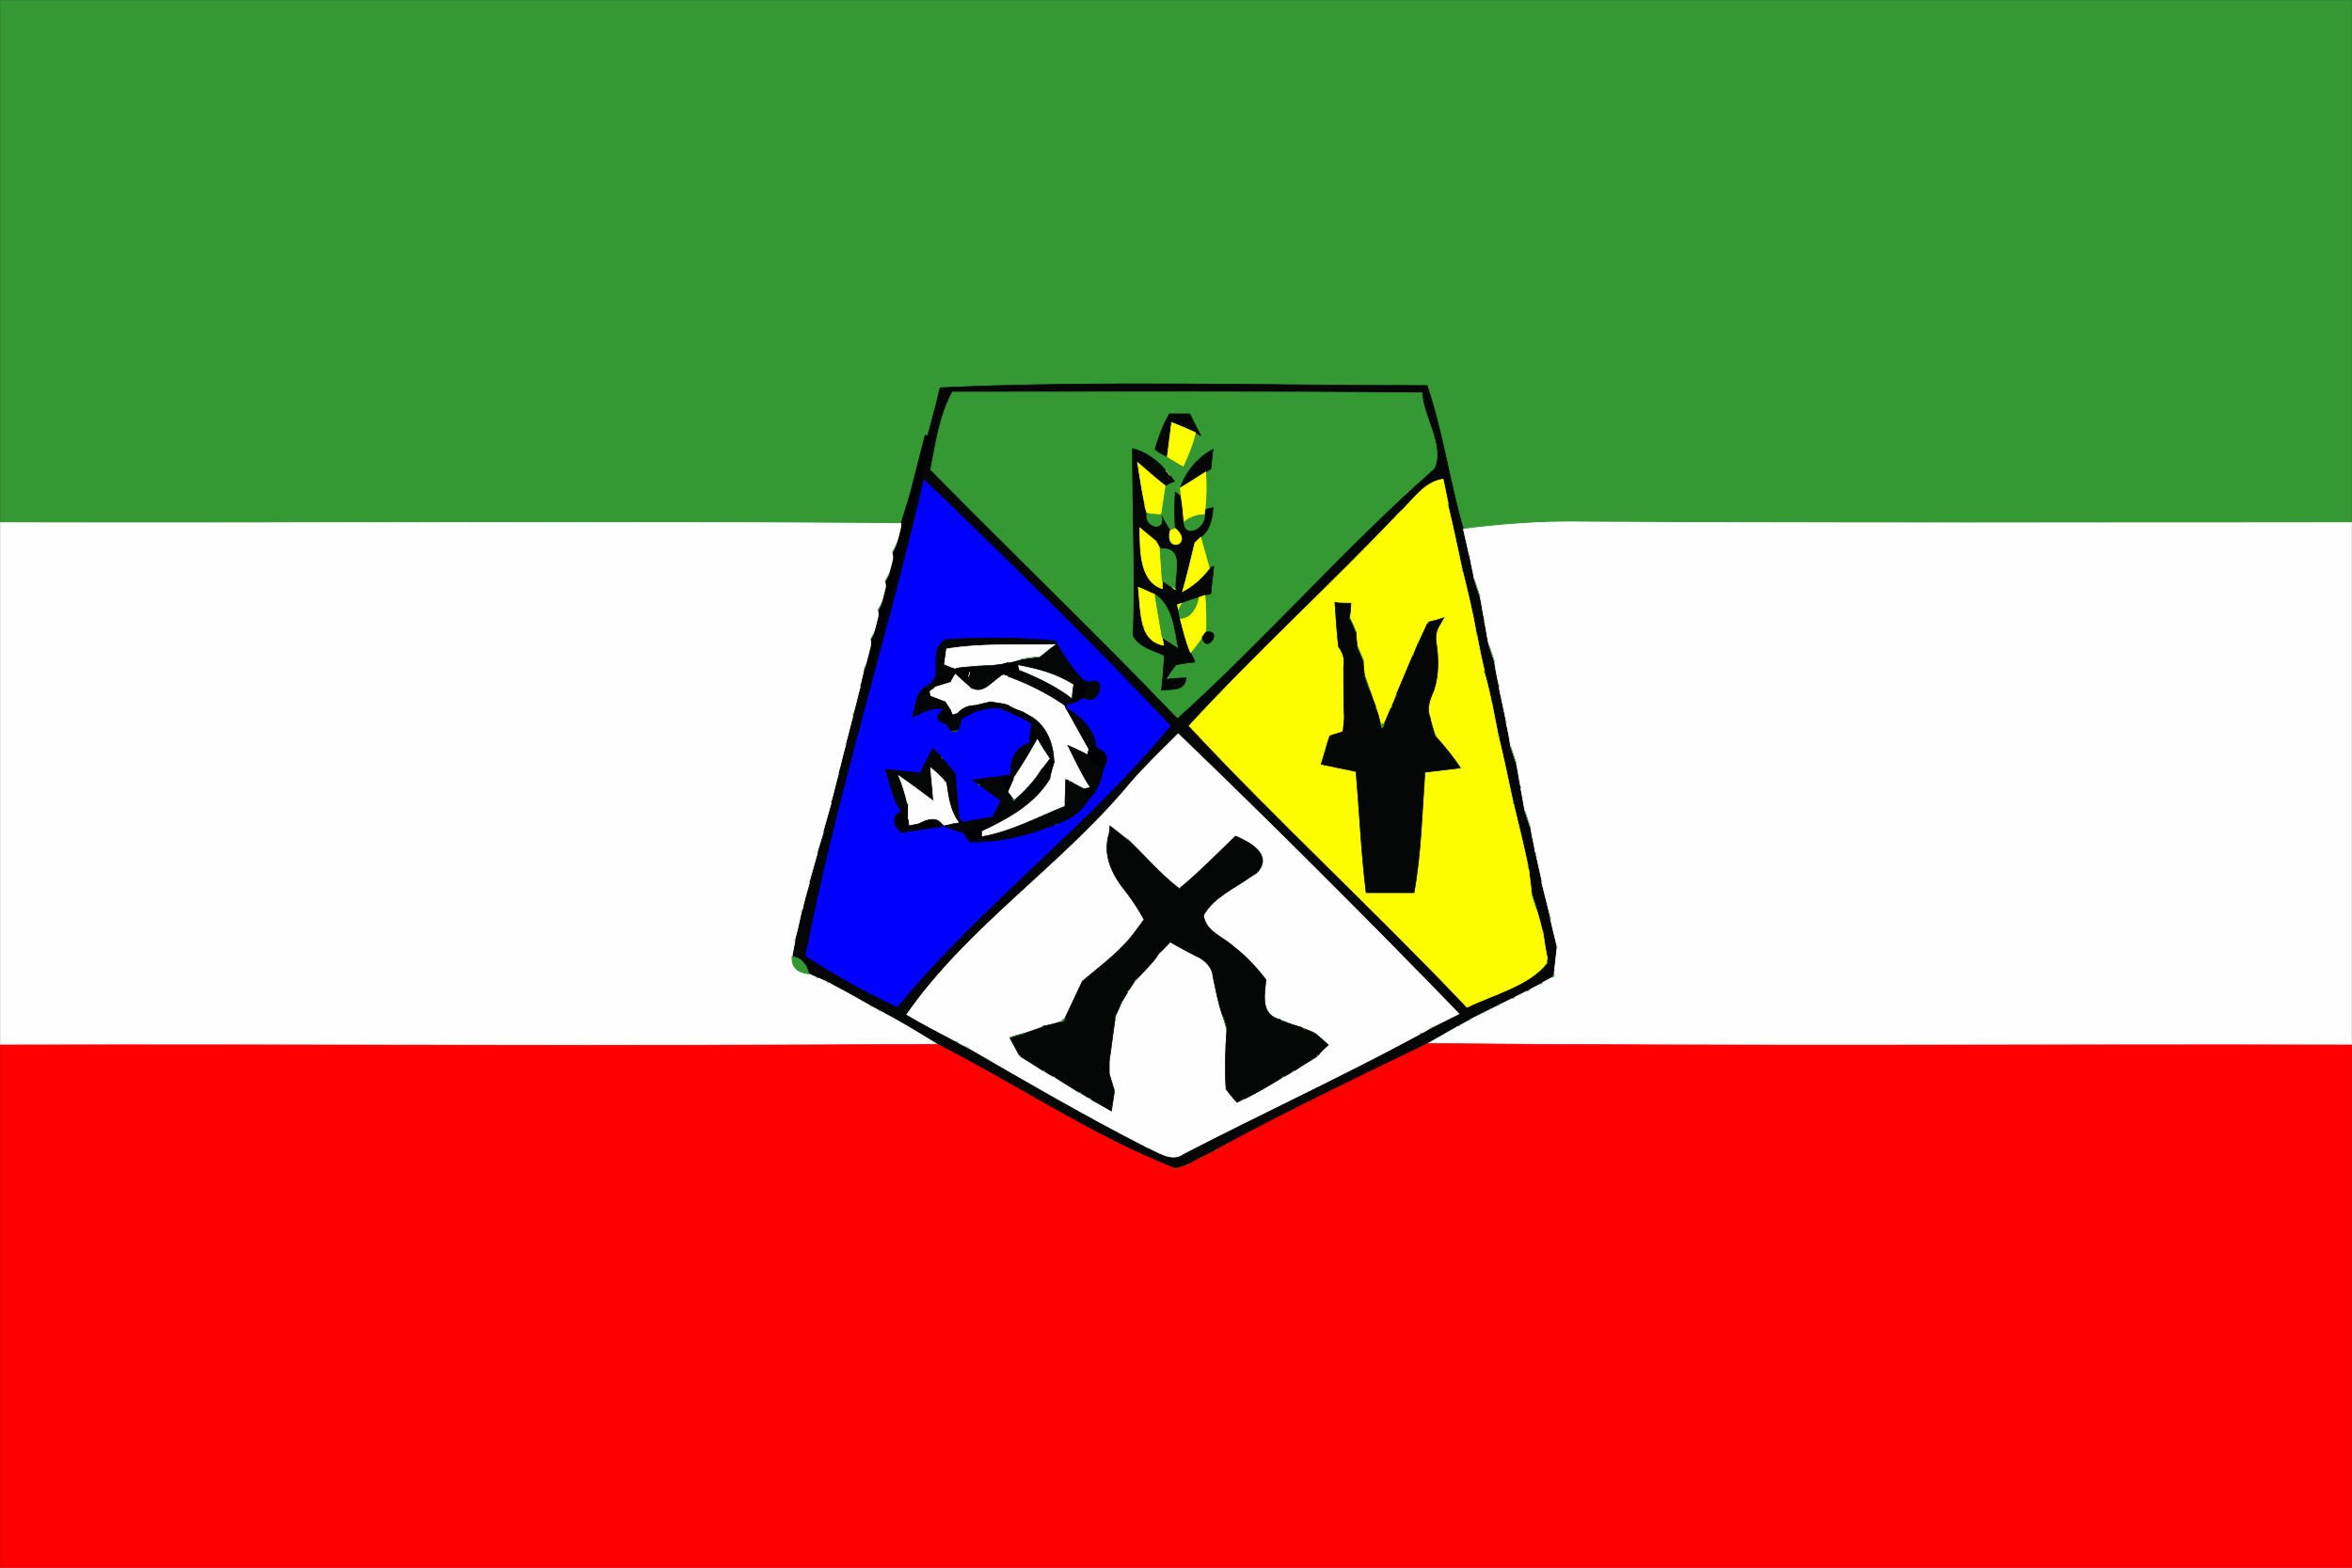
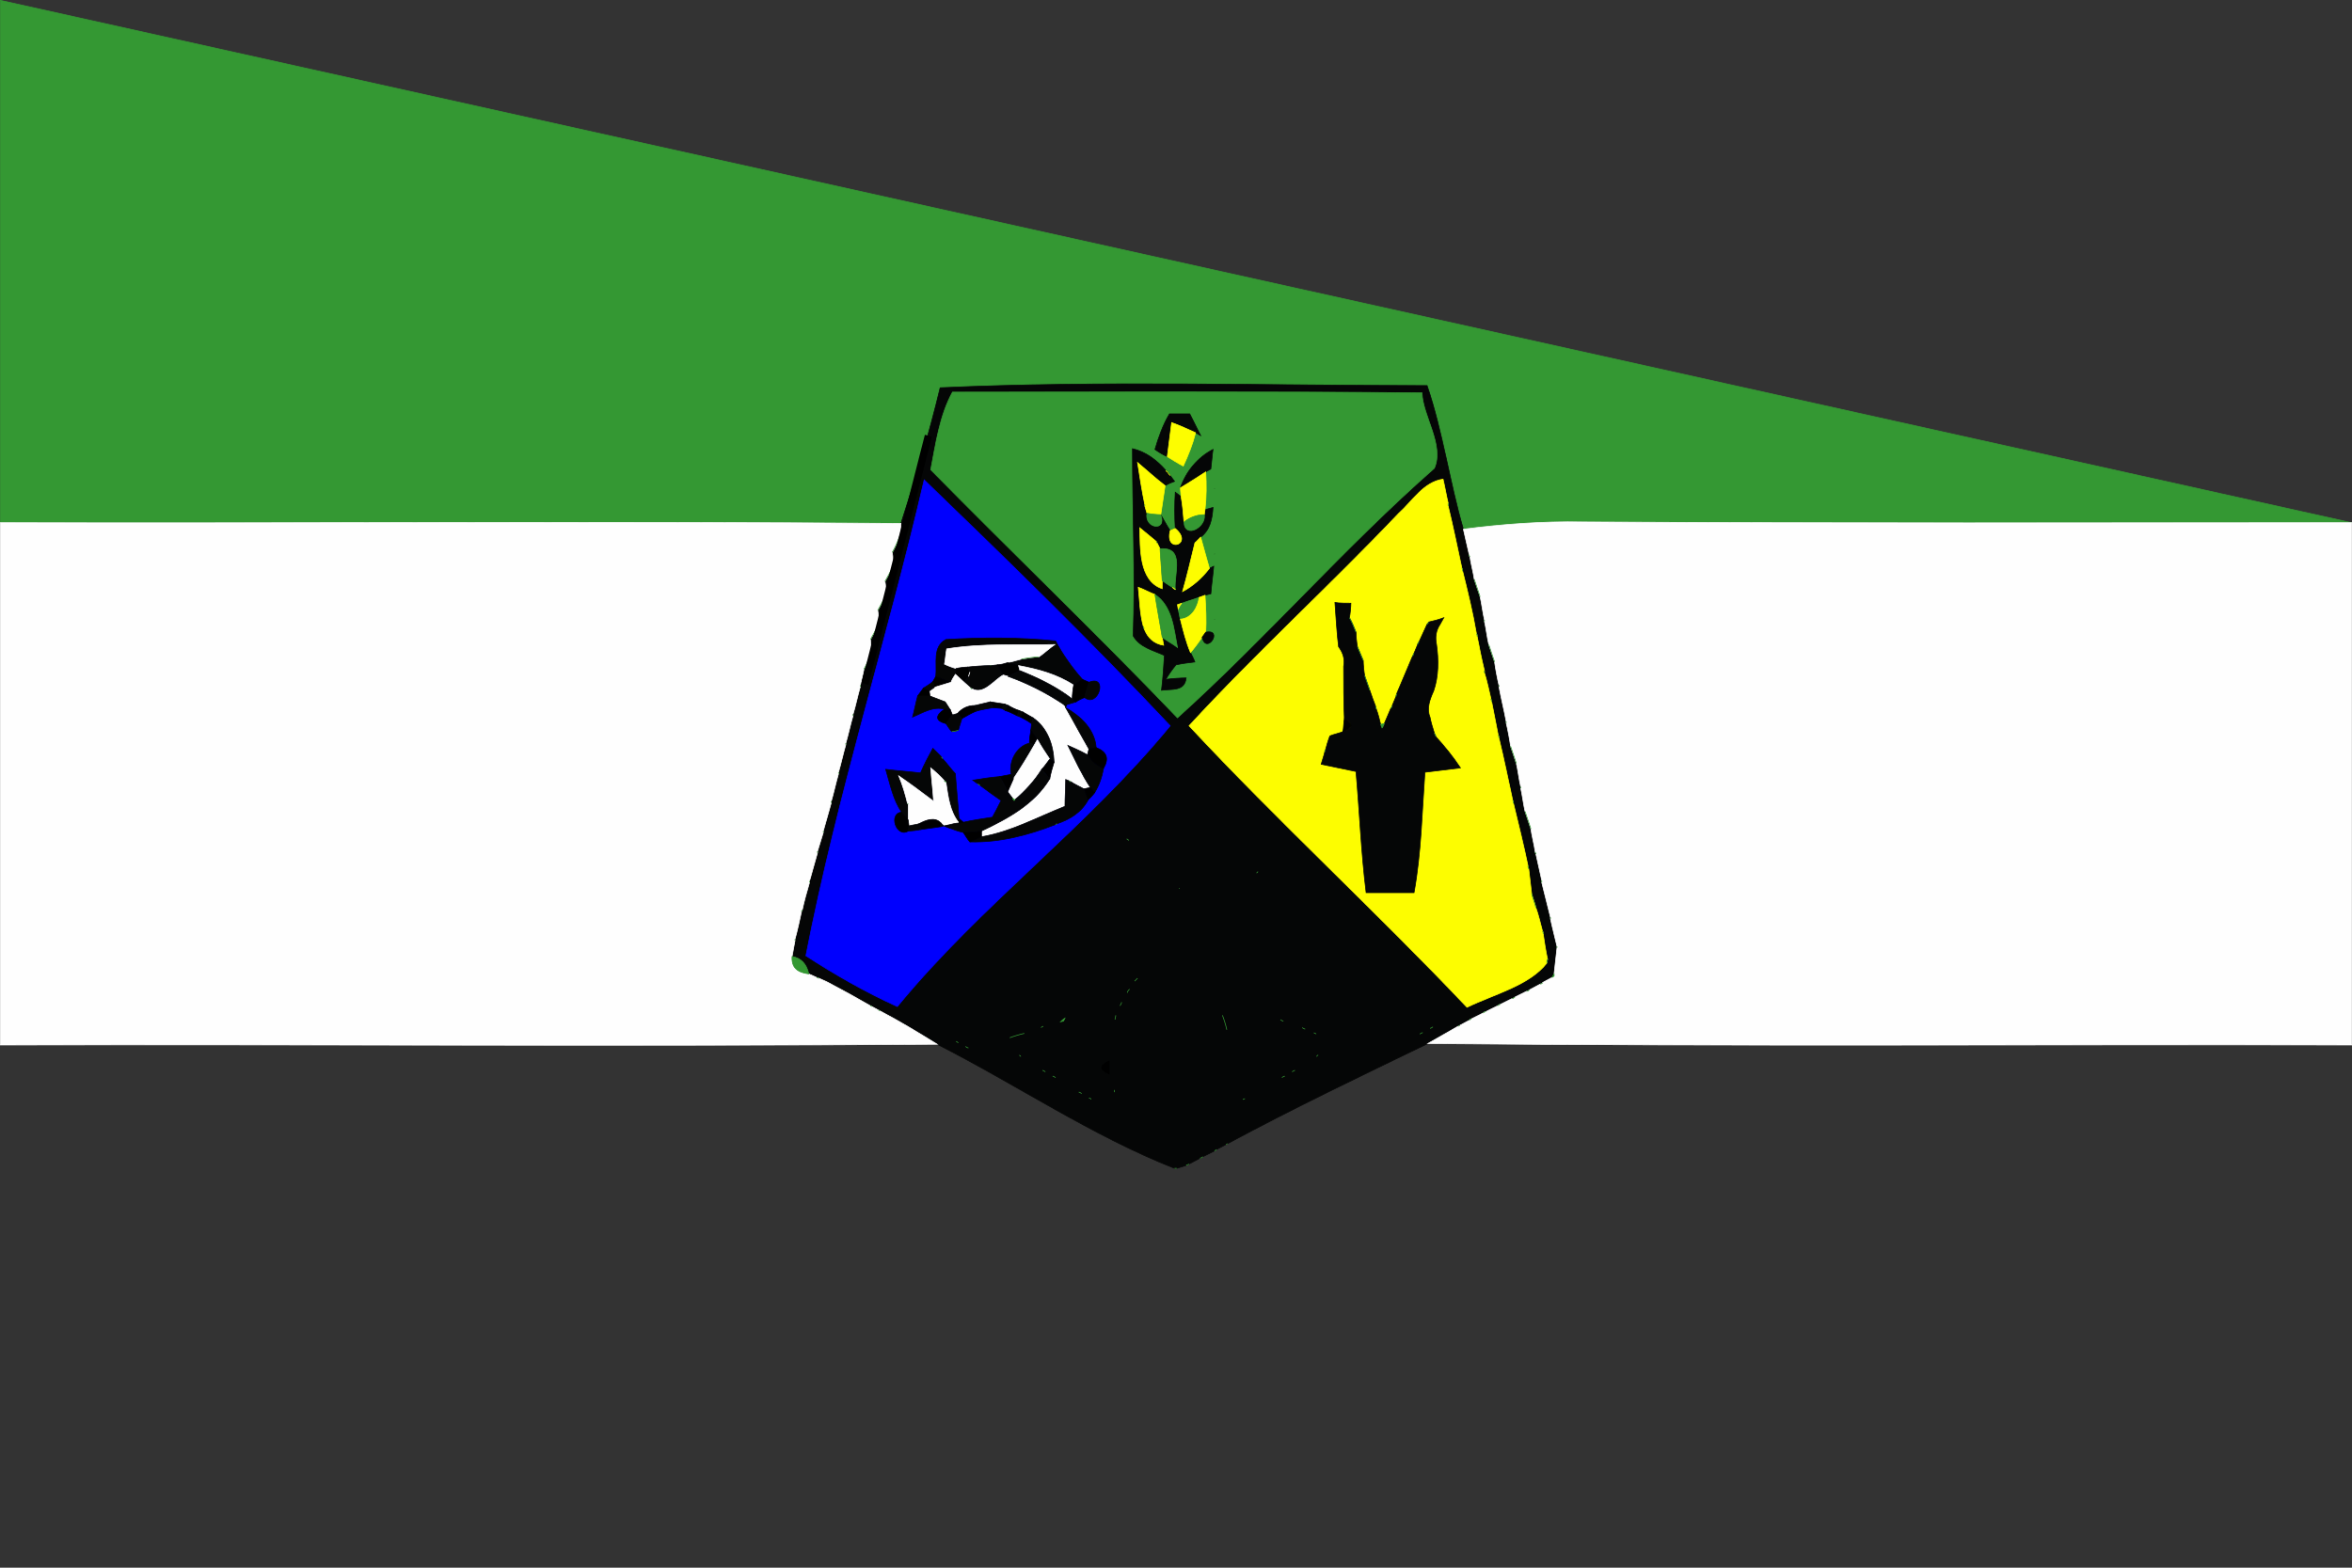
<svg xmlns="http://www.w3.org/2000/svg" xmlns:ns1="http://sodipodi.sourceforge.net/DTD/sodipodi-0.dtd" xmlns:ns2="http://www.inkscape.org/namespaces/inkscape" width="900" height="600" viewBox="0 0 324 216" version="1.0" id="svg2" ns1:version="0.32" ns2:version="0.46" ns1:docname="Flag_of_Boujdour_province.svg" ns2:output_extension="org.inkscape.output.svg.inkscape">
  <rect x="0" y="0" width="324" height="216" fill="#333333" stroke="none" />
  <defs id="defs413" />
  <ns1:namedview ns2:window-height="480" ns2:window-width="640" ns2:pageshadow="2" ns2:pageopacity="0.0" guidetolerance="10.0" gridtolerance="10.0" objecttolerance="10.0" borderopacity="1.0" bordercolor="#666666" pagecolor="#ffffff" id="base" showgrid="false" />
  <g id="g3958">
-     <path id="path4" d="M 0.047,0.047 L 323.953,0.047 L 323.953,72.016 C 288.663,72.016 253.274,72.116 217.984,71.916 C 212.485,71.816 206.987,72.216 201.589,72.915 C 199.689,66.418 198.789,59.621 196.59,53.124 C 174.296,53.124 151.903,52.424 129.509,53.424 C 128.01,59.721 126.11,65.918 124.111,72.116 C 82.723,71.816 41.435,72.116 0.047,72.016 L 0.047,0.047 z" style="fill:#349833;stroke:#349833;stroke-width:0.094" />
+     <path id="path4" d="M 0.047,0.047 L 323.953,72.016 C 288.663,72.016 253.274,72.116 217.984,71.916 C 212.485,71.816 206.987,72.216 201.589,72.915 C 199.689,66.418 198.789,59.621 196.59,53.124 C 174.296,53.124 151.903,52.424 129.509,53.424 C 128.01,59.721 126.11,65.918 124.111,72.116 C 82.723,71.816 41.435,72.116 0.047,72.016 L 0.047,0.047 z" style="fill:#349833;stroke:#349833;stroke-width:0.094" />
    <path id="path6" d="M 129.509,53.424 C 151.903,52.424 174.296,53.124 196.59,53.124 C 198.789,59.621 199.689,66.418 201.589,72.915 C 201.788,73.815 202.188,75.514 202.388,76.414 C 202.388,76.514 202.388,76.614 202.488,76.714 C 202.588,77.513 202.988,79.013 203.088,79.812 C 203.288,80.412 203.688,81.611 203.888,82.211 C 204.088,83.011 204.288,84.61 204.488,85.41 C 204.488,85.51 204.488,85.51 204.488,85.61 C 204.688,86.409 204.888,88.009 205.088,88.808 C 205.287,89.408 205.687,90.608 205.887,91.207 C 205.987,92.007 206.287,93.606 206.487,94.406 C 206.487,94.406 206.487,94.506 206.487,94.606 C 206.787,96.205 207.187,97.804 207.487,99.404 C 207.487,99.504 207.487,99.604 207.487,99.604 C 207.687,100.403 207.987,102.003 208.087,102.802 C 208.287,103.402 208.686,104.601 208.886,105.201 C 209.086,106.001 209.286,107.6 209.486,108.4 C 209.486,108.5 209.486,108.5 209.486,108.6 C 209.686,109.399 209.886,110.999 210.086,111.798 C 210.286,112.398 210.686,113.598 210.886,114.197 C 210.986,114.997 211.386,116.596 211.486,117.396 C 211.486,117.496 211.586,117.596 211.586,117.696 C 211.786,118.595 212.185,120.395 212.385,121.294 C 212.385,121.394 212.385,121.494 212.385,121.594 C 212.785,123.193 213.185,124.793 213.585,126.392 C 213.585,126.492 213.585,126.592 213.585,126.592 C 213.785,127.591 214.285,129.491 214.485,130.39 C 214.485,130.49 214.485,130.59 214.485,130.59 C 214.385,131.49 214.185,133.289 214.085,134.189 C 213.985,134.289 213.885,134.588 213.785,134.688 L 212.485,135.388 C 212.485,135.488 212.285,135.588 212.185,135.588 L 210.686,136.388 C 210.586,136.488 210.386,136.588 210.286,136.588 L 208.686,137.387 C 208.587,137.487 208.387,137.587 208.287,137.587 L 206.687,138.387 C 206.587,138.387 206.387,138.487 206.287,138.587 L 204.688,139.386 C 204.588,139.386 204.388,139.486 204.288,139.586 L 202.688,140.386 C 202.588,140.386 202.488,140.486 202.388,140.586 L 201.089,141.286 C 201.089,141.286 200.989,141.386 200.889,141.386 C 199.489,142.185 198.09,142.985 196.69,143.784 C 187.393,148.283 178.195,152.681 169.098,157.578 C 169.098,157.578 168.898,157.678 168.898,157.678 L 167.598,158.378 C 167.498,158.478 167.298,158.578 167.298,158.578 L 165.699,159.378 C 165.599,159.478 165.399,159.578 165.299,159.578 L 163.799,160.377 C 163.7,160.477 163.5,160.477 163.4,160.577 L 162.1,160.977 L 161.8,160.977 C 150.403,156.479 140.106,149.482 129.11,143.884 C 126.51,142.285 123.911,140.686 121.212,139.286 C 121.212,139.286 121.112,139.186 121.012,139.186 L 120.112,138.687 C 120.012,138.587 119.912,138.587 119.912,138.587 C 118.013,137.487 116.013,136.388 114.114,135.388 C 114.114,135.388 113.914,135.288 113.914,135.288 L 112.814,134.788 C 112.714,134.788 112.614,134.688 112.514,134.688 L 111.415,134.189 C 111.115,132.789 110.315,131.99 109.115,131.79 C 109.215,131.19 109.415,130.19 109.515,129.591 C 109.515,129.591 109.515,129.391 109.515,129.391 C 109.815,128.391 110.215,126.492 110.415,125.592 C 110.415,125.492 110.515,125.392 110.515,125.392 C 110.715,124.393 111.215,122.594 111.515,121.594 C 111.515,121.594 111.515,121.394 111.515,121.394 C 111.815,120.395 112.314,118.495 112.614,117.496 C 112.614,117.496 112.614,117.296 112.614,117.296 C 112.814,116.596 113.214,115.397 113.414,114.697 C 113.414,114.697 113.414,114.497 113.414,114.497 C 113.714,113.498 114.214,111.598 114.514,110.599 C 114.514,110.599 114.514,110.399 114.514,110.399 C 114.814,109.399 115.214,107.6 115.513,106.601 C 115.513,106.601 115.513,106.401 115.513,106.401 C 115.813,105.401 116.213,103.602 116.513,102.602 C 116.513,102.602 116.513,102.402 116.513,102.402 C 116.813,101.403 117.213,99.604 117.513,98.604 C 117.513,98.604 117.513,98.404 117.513,98.404 C 117.813,97.505 118.213,95.605 118.513,94.606 C 118.513,94.606 118.513,94.506 118.513,94.406 C 118.613,93.906 118.912,92.807 119.012,92.207 C 119.312,91.707 119.812,90.508 120.012,90.008 C 120.012,89.508 119.912,88.508 119.912,88.109 C 120.212,87.509 120.812,86.509 121.112,85.91 C 121.012,85.51 121.012,84.51 120.912,84.11 C 121.212,83.511 121.812,82.511 122.112,81.911 C 122.012,81.511 122.012,80.512 121.912,80.112 C 122.212,79.512 122.811,78.513 123.111,77.913 C 123.011,77.513 123.011,76.614 122.911,76.114 C 123.211,75.614 123.711,74.515 123.911,73.915 C 124.011,73.515 124.111,72.615 124.111,72.116 C 126.11,65.918 128.01,59.721 129.509,53.424 z" style="fill:#050606;stroke:#050606;stroke-width:0.094" />
    <path id="path8" d="M 131.209,54.023 C 152.803,54.023 174.296,53.923 195.89,54.123 C 195.99,57.322 198.989,61.32 197.59,64.519 C 185.193,75.414 174.396,87.909 162.2,98.904 C 151.103,87.309 139.506,76.214 128.21,64.719 C 128.91,61.12 129.409,57.322 131.209,54.023 z" style="fill:#349833;stroke:#349833;stroke-width:0.094" />
    <path id="path10" d="M 161.1,57.022 C 161.8,57.022 163.2,57.022 163.899,57.022 C 164.399,58.022 164.899,59.021 165.399,60.021 L 164.699,59.621 C 163.6,59.121 162.5,58.621 161.4,58.222 C 161.2,59.821 161,61.42 160.8,62.92 C 160.3,62.72 159.501,62.22 159.101,61.92 C 159.601,60.221 160.201,58.521 161.1,57.022 z" style="fill:#050606;stroke:#050606;stroke-width:0.094" />
    <path id="path12" d="M 161.4,58.222 C 162.5,58.621 163.6,59.121 164.699,59.621 C 164.299,61.22 163.7,62.72 163,64.219 C 162.4,63.919 161.3,63.219 160.8,62.92 C 161,61.42 161.2,59.821 161.4,58.222 z" style="fill:#fdfd00;stroke:#fdfd00;stroke-width:0.094" />
    <path id="path14" d="M 156.002,61.82 C 157.801,62.22 159.401,63.419 160.6,64.819 C 160.6,64.919 160.8,65.019 160.9,65.119 C 160.9,65.219 161.1,65.418 161.2,65.518 L 161.8,66.318 C 161.5,66.418 160.8,66.718 160.5,66.918 C 159.201,65.918 158.001,64.819 156.702,63.719 C 157.001,65.618 157.301,67.618 157.701,69.517 C 157.701,69.517 157.701,69.617 157.701,69.717 L 158.001,70.716 C 157.601,72.815 160.8,73.315 159.901,70.916 C 160.201,71.416 160.8,72.515 161.2,73.115 C 160.4,76.314 164.499,75.014 161.9,72.815 C 161.8,71.116 161.8,69.517 161.9,67.817 L 162.7,68.417 C 162.9,69.517 163,70.716 163.1,71.916 C 163.2,74.315 166.199,72.615 165.899,70.916 L 165.999,70.216 L 167.099,69.917 C 166.999,71.516 166.699,73.015 165.399,74.015 L 164.699,74.714 C 164.699,74.714 164.599,74.814 164.599,74.814 C 164.199,76.514 163.4,79.812 162.9,81.511 C 164.399,80.712 165.599,79.612 166.599,78.313 L 167.198,78.013 C 167.099,79.212 166.899,80.512 166.799,81.811 L 165.999,82.011 L 165.199,82.311 C 164.599,82.511 163.4,82.911 162.8,83.111 L 162.2,83.311 L 162.3,83.91 C 162.4,84.31 162.5,85.01 162.6,85.31 C 163,86.909 163.4,88.508 163.999,89.908 C 164.199,90.308 164.499,90.907 164.599,91.207 C 163.799,91.307 162.9,91.407 162,91.607 C 161.5,92.207 161,92.907 160.6,93.606 C 161.3,93.506 162.7,93.406 163.4,93.406 C 163.2,95.306 161.4,94.906 160.001,95.106 C 160.201,93.506 160.3,91.907 160.4,90.308 C 158.901,89.608 157.001,89.208 156.102,87.609 C 156.402,79.013 156.002,70.416 156.002,61.82 z" style="fill:#050606;stroke:#050606;stroke-width:0.094" />
    <path id="path16" d="M 162.6,67.218 C 163.4,64.919 164.999,63.02 167.099,61.92 C 166.999,62.52 166.899,63.919 166.799,64.619 L 166.099,65.019 C 164.999,65.718 163.799,66.518 162.6,67.218 z" style="fill:#050606;stroke:#050606;stroke-width:0.094" />
    <path id="path18" d="M 156.702,63.719 C 158.001,64.819 159.201,65.918 160.5,66.918 C 160.3,68.217 160.101,69.617 159.901,70.916 C 159.401,70.916 158.401,70.816 158.001,70.716 L 157.701,69.717 C 157.701,69.617 157.701,69.517 157.701,69.517 C 157.301,67.618 157.001,65.618 156.702,63.719 z" style="fill:#fdfd00;stroke:#fdfd00;stroke-width:0.094" />
    <path id="path20" d="M 160.6,64.819 C 160.6,64.919 160.8,65.019 160.9,65.119 C 160.8,65.019 160.6,64.919 160.6,64.819 z" style="fill:#fdfd00;stroke:#fdfd00;stroke-width:0.094" />
    <path id="path22" d="M 160.9,65.119 C 160.9,65.219 161.1,65.418 161.2,65.518 C 161.1,65.418 160.9,65.219 160.9,65.119 z" style="fill:#fdfd00;stroke:#fdfd00;stroke-width:0.094" />
    <path id="path24" d="M 162.6,67.218 C 163.799,66.518 164.999,65.718 166.099,65.019 C 166.199,66.718 166.199,68.517 165.999,70.216 L 165.899,70.916 C 164.799,70.916 163.899,71.316 163.1,71.916 C 163,70.716 162.9,69.517 162.7,68.417 L 162.6,67.218 z" style="fill:#fdfd00;stroke:#fdfd00;stroke-width:0.094" />
    <path id="path26" d="M 127.31,66.118 C 138.807,77.213 150.303,88.408 161.2,100.003 C 149.704,113.997 135.108,124.693 123.611,138.687 C 119.212,136.688 115.014,134.289 111.015,131.69 C 115.314,109.599 122.212,88.109 127.31,66.118 z" style="fill:#0000fe;stroke:#0000fe;stroke-width:0.094" />
    <path id="path28" d="M 192.691,70.716 C 194.591,69.017 196.09,66.418 198.789,66.018 C 198.989,66.818 199.289,68.517 199.489,69.317 C 199.489,69.417 199.489,69.617 199.489,69.717 C 200.189,72.615 200.789,75.514 201.389,78.313 C 201.489,78.413 201.489,78.613 201.489,78.713 C 202.188,81.511 202.888,84.41 203.388,87.309 C 203.488,87.409 203.488,87.609 203.488,87.709 C 203.788,89.208 204.088,90.807 204.488,92.407 C 204.488,92.407 204.488,92.607 204.488,92.707 C 204.788,93.606 205.187,95.405 205.387,96.305 C 205.387,96.405 205.487,96.605 205.487,96.705 C 205.787,98.204 206.087,99.804 206.387,101.303 C 206.487,101.403 206.487,101.603 206.487,101.703 C 207.187,104.601 207.787,107.5 208.387,110.299 C 208.487,110.399 208.487,110.599 208.487,110.699 C 209.186,113.598 209.886,116.396 210.486,119.295 C 210.486,119.395 210.486,119.595 210.586,119.695 C 210.686,120.495 210.886,122.194 210.986,123.093 C 211.086,123.593 211.486,124.593 211.586,125.093 C 211.886,125.892 212.285,127.492 212.485,128.291 C 212.585,128.391 212.585,128.591 212.585,128.691 C 212.685,129.491 212.985,131.29 213.185,132.189 L 213.085,132.689 C 210.686,135.788 205.787,136.987 202.088,138.787 C 189.592,125.592 176.196,113.298 163.799,100.003 C 173.097,89.908 183.194,80.712 192.691,70.716 z" style="fill:#fdfd00;stroke:#fdfd00;stroke-width:0.094" />
    <path id="path30" d="M 167.298,67.318 C 167.798,67.817 167.798,67.817 167.298,67.318 z" style="fill:#050606;stroke:#050606;stroke-width:0.094" />
    <path id="path32" d="M 157.701,69.517 C 157.701,69.517 157.701,69.617 157.701,69.717 C 157.701,69.617 157.701,69.517 157.701,69.517 z" style="fill:#349833;stroke:#349833;stroke-width:0.094" />
    <path id="path34" d="M 199.489,69.317 C 199.489,69.417 199.489,69.617 199.489,69.717 C 199.489,69.617 199.489,69.417 199.489,69.317 z" style="fill:#349833;stroke:#349833;stroke-width:0.094" />
    <path id="path36" d="M 158.001,70.716 C 158.401,70.816 159.401,70.916 159.901,70.916 C 160.8,73.315 157.601,72.815 158.001,70.716 z" style="fill:#349833;stroke:#349833;stroke-width:0.094" />
    <path id="path38" d="M 163.1,71.916 C 163.899,71.316 164.799,70.916 165.899,70.916 C 166.199,72.615 163.2,74.315 163.1,71.916 z" style="fill:#349833;stroke:#349833;stroke-width:0.094" />
    <path id="path40" d="M 0.047,72.016 C 41.435,72.116 82.723,71.816 124.111,72.116 C 124.111,72.615 124.011,73.515 123.911,73.915 C 123.711,74.515 123.211,75.614 122.911,76.114 C 123.011,76.614 123.011,77.513 123.111,77.913 C 122.811,78.513 122.212,79.512 121.912,80.112 C 122.012,80.512 122.012,81.511 122.112,81.911 C 121.812,82.511 121.212,83.511 120.912,84.11 C 121.012,84.51 121.012,85.51 121.112,85.91 C 120.812,86.509 120.212,87.509 119.912,88.109 C 119.912,88.508 120.012,89.508 120.012,90.008 C 119.812,90.508 119.312,91.707 119.012,92.207 C 118.912,92.807 118.613,93.906 118.513,94.406 C 118.513,94.506 118.513,94.606 118.513,94.606 C 118.213,95.605 117.813,97.505 117.513,98.404 C 117.513,98.404 117.513,98.604 117.513,98.604 C 117.213,99.604 116.813,101.403 116.513,102.402 C 116.513,102.402 116.513,102.602 116.513,102.602 C 116.213,103.602 115.813,105.401 115.513,106.401 C 115.513,106.401 115.513,106.601 115.513,106.601 C 115.214,107.6 114.814,109.399 114.514,110.399 C 114.514,110.399 114.514,110.599 114.514,110.599 C 114.214,111.598 113.714,113.498 113.414,114.497 C 113.414,114.497 113.414,114.697 113.414,114.697 C 113.214,115.397 112.814,116.596 112.614,117.296 C 112.614,117.296 112.614,117.496 112.614,117.496 C 112.314,118.495 111.815,120.395 111.515,121.394 C 111.515,121.394 111.515,121.594 111.515,121.594 C 111.215,122.594 110.715,124.393 110.515,125.392 C 110.515,125.392 110.415,125.492 110.415,125.592 C 110.215,126.492 109.815,128.391 109.515,129.391 C 109.515,129.391 109.515,129.591 109.515,129.591 C 109.415,130.19 109.215,131.19 109.115,131.79 C 109.015,133.289 109.815,133.989 111.415,134.189 L 112.514,134.688 C 112.614,134.688 112.714,134.788 112.814,134.788 L 113.914,135.288 C 113.914,135.288 114.114,135.388 114.114,135.388 C 116.013,136.388 118.013,137.487 119.912,138.587 C 119.912,138.587 120.012,138.587 120.112,138.687 L 121.012,139.186 C 121.112,139.186 121.212,139.286 121.212,139.286 C 123.911,140.686 126.51,142.285 129.11,143.884 C 86.122,144.184 43.034,143.884 0.047,143.984 L 0.047,72.016 z" style="fill:#fefefe;stroke:#fefefe;stroke-width:0.094" />
    <path id="path42" d="M 201.589,72.915 C 206.987,72.216 212.485,71.816 217.984,71.916 C 253.274,72.116 288.663,72.016 323.953,72.016 L 323.953,143.984 C 281.565,143.884 239.078,144.184 196.69,143.784 C 198.09,142.985 199.489,142.185 200.889,141.386 C 200.989,141.386 201.089,141.286 201.089,141.286 L 202.388,140.586 C 202.488,140.486 202.588,140.386 202.688,140.386 L 204.288,139.586 C 204.388,139.486 204.588,139.386 204.688,139.386 L 206.287,138.587 C 206.387,138.487 206.587,138.387 206.687,138.387 L 208.287,137.587 C 208.387,137.587 208.587,137.487 208.686,137.387 L 210.286,136.588 C 210.386,136.588 210.586,136.488 210.686,136.388 L 212.185,135.588 C 212.285,135.588 212.485,135.488 212.485,135.388 L 213.785,134.688 L 214.085,134.488 L 214.085,134.189 C 214.185,133.289 214.385,131.49 214.485,130.59 C 214.485,130.59 214.485,130.49 214.485,130.39 C 214.285,129.491 213.785,127.591 213.585,126.592 C 213.585,126.592 213.585,126.492 213.585,126.392 C 213.185,124.793 212.785,123.193 212.385,121.594 C 212.385,121.494 212.385,121.394 212.385,121.294 C 212.185,120.395 211.786,118.595 211.586,117.696 C 211.586,117.596 211.486,117.496 211.486,117.396 C 211.386,116.596 210.986,114.997 210.886,114.197 C 210.686,113.598 210.286,112.398 210.086,111.798 C 209.886,110.999 209.686,109.399 209.486,108.6 C 209.486,108.5 209.486,108.5 209.486,108.4 C 209.286,107.6 209.086,106.001 208.886,105.201 C 208.686,104.601 208.287,103.402 208.087,102.802 C 207.987,102.003 207.687,100.403 207.487,99.604 C 207.487,99.604 207.487,99.504 207.487,99.404 C 207.187,97.804 206.787,96.205 206.487,94.606 C 206.487,94.506 206.487,94.406 206.487,94.406 C 206.287,93.606 205.987,92.007 205.887,91.207 C 205.687,90.608 205.287,89.408 205.088,88.808 C 204.888,88.009 204.688,86.409 204.488,85.61 C 204.488,85.51 204.488,85.51 204.488,85.41 C 204.288,84.61 204.088,83.011 203.888,82.211 C 203.688,81.611 203.288,80.412 203.088,79.812 C 202.988,79.013 202.588,77.513 202.488,76.714 C 202.388,76.614 202.388,76.514 202.388,76.414 C 202.188,75.514 201.788,73.815 201.589,72.915 z" style="fill:#fefefe;stroke:#fefefe;stroke-width:0.094" />
    <path id="path44" d="M 157.001,72.715 C 157.601,73.215 158.701,74.115 159.301,74.614 C 159.301,74.714 159.401,74.814 159.401,74.814 L 159.801,75.614 C 159.901,77.113 160.001,78.513 160.101,80.012 L 160.101,81.112 C 156.802,80.012 157.101,75.314 157.001,72.715 z" style="fill:#fdfd00;stroke:#fdfd00;stroke-width:0.094" />
    <path id="path46" d="M 161.2,73.115 L 161.9,72.815 C 164.499,75.014 160.4,76.314 161.2,73.115 z" style="fill:#fdfd00;stroke:#fdfd00;stroke-width:0.094" />
    <path id="path48" d="M 122.911,76.114 C 123.211,75.614 123.711,74.515 123.911,73.915 C 123.711,74.515 123.211,75.614 122.911,76.114 z" style="fill:#349833;stroke:#349833;stroke-width:0.094" />
    <path id="path50" d="M 159.301,74.614 C 159.301,74.714 159.401,74.814 159.401,74.814 C 159.401,74.814 159.301,74.714 159.301,74.614 z" style="fill:#349833;stroke:#349833;stroke-width:0.094" />
    <path id="path52" d="M 164.599,74.814 C 164.599,74.814 164.699,74.714 164.699,74.714 C 164.699,74.714 164.599,74.814 164.599,74.814 z" style="fill:#349833;stroke:#349833;stroke-width:0.094" />
    <path id="path54" d="M 164.699,74.714 L 165.399,74.015 C 165.799,75.414 166.199,76.913 166.599,78.313 C 165.599,79.612 164.399,80.712 162.9,81.511 C 163.4,79.812 164.199,76.514 164.599,74.814 C 164.599,74.814 164.699,74.714 164.699,74.714 z" style="fill:#fdfd00;stroke:#fdfd00;stroke-width:0.094" />
    <path id="path56" d="M 159.801,75.614 C 163.3,75.314 161.7,79.113 161.9,81.212 L 161.5,80.912 C 161.1,80.712 160.4,80.212 160.101,80.012 C 160.001,78.513 159.901,77.113 159.801,75.614 z" style="fill:#349833;stroke:#349833;stroke-width:0.094" />
    <path id="path58" d="M 167.298,76.314 C 167.798,76.814 167.798,76.814 167.298,76.314 z" style="fill:#050606;stroke:#050606;stroke-width:0.094" />
    <path id="path60" d="M 202.388,76.414 C 202.388,76.514 202.388,76.614 202.488,76.714 C 202.388,76.614 202.388,76.514 202.388,76.414 z" style="fill:#349833;stroke:#349833;stroke-width:0.094" />
    <path id="path62" d="M 121.912,80.112 C 122.212,79.512 122.811,78.513 123.111,77.913 C 122.811,78.513 122.212,79.512 121.912,80.112 z" style="fill:#349833;stroke:#349833;stroke-width:0.094" />
    <path id="path64" d="M 201.389,78.313 C 201.489,78.413 201.489,78.613 201.489,78.713 C 201.489,78.613 201.489,78.413 201.389,78.313 z" style="fill:#349833;stroke:#349833;stroke-width:0.094" />
    <path id="path66" d="M 203.088,79.812 C 203.288,80.412 203.688,81.611 203.888,82.211 C 203.688,81.611 203.288,80.412 203.088,79.812 z" style="fill:#349833;stroke:#349833;stroke-width:0.094" />
    <path id="path68" d="M 156.802,80.912 C 157.401,81.112 158.501,81.711 159.101,81.911 C 159.401,83.91 159.801,85.91 160.101,87.809 L 160.3,88.908 C 159.001,88.708 158.101,87.909 157.601,86.609 C 157.601,86.509 157.501,86.409 157.501,86.309 C 157.001,84.51 157.001,82.711 156.802,80.912 z" style="fill:#fdfd00;stroke:#fdfd00;stroke-width:0.094" />
    <path id="path70" d="M 161.5,80.912 L 161.9,81.212 C 161.8,81.212 161.6,81.012 161.5,80.912 z" style="fill:#fdfd00;stroke:#fdfd00;stroke-width:0.094" />
    <path id="path72" d="M 120.912,84.11 C 121.212,83.511 121.812,82.511 122.112,81.911 C 121.812,82.511 121.212,83.511 120.912,84.11 z" style="fill:#349833;stroke:#349833;stroke-width:0.094" />
    <path id="path74" d="M 159.101,81.911 C 161.5,83.511 161.7,86.609 162.2,89.208 C 161.7,88.808 160.6,88.209 160.101,87.809 C 159.801,85.91 159.401,83.91 159.101,81.911 z" style="fill:#349833;stroke:#349833;stroke-width:0.094" />
    <path id="path76" d="M 162.8,83.111 C 163.4,82.911 164.599,82.511 165.199,82.311 C 164.999,83.611 164.199,85.21 162.6,85.31 C 162.5,85.01 162.4,84.31 162.3,83.91 C 162.4,83.711 162.6,83.311 162.8,83.111 z" style="fill:#349833;stroke:#349833;stroke-width:0.094" />
    <path id="path78" d="M 165.199,82.311 L 165.999,82.011 C 166.099,83.711 166.199,85.41 166.099,87.109 L 165.599,87.809 C 165.099,88.508 164.599,89.208 163.999,89.908 C 163.4,88.508 163,86.909 162.6,85.31 C 164.199,85.21 164.999,83.611 165.199,82.311 z" style="fill:#fdfd00;stroke:#fdfd00;stroke-width:0.094" />
    <path id="path80" d="M 162.2,83.311 L 162.8,83.111 C 162.6,83.311 162.4,83.711 162.3,83.91 L 162.2,83.311 z" style="fill:#fdfd00;stroke:#fdfd00;stroke-width:0.094" />
    <path id="path82" d="M 183.894,83.011 C 184.394,83.111 185.593,83.111 186.093,83.111 C 186.093,83.611 185.993,84.61 185.893,85.11 C 186.193,85.61 186.593,86.609 186.793,87.109 C 186.793,87.609 186.893,88.608 186.993,89.108 C 187.193,89.608 187.593,90.508 187.793,91.007 C 187.793,91.507 187.893,92.607 187.992,93.106 C 188.192,93.606 188.492,94.606 188.692,95.106 C 188.892,95.705 189.292,96.805 189.492,97.305 C 189.492,97.405 189.592,97.605 189.592,97.704 C 189.792,98.204 190.092,99.304 190.192,99.804 L 190.392,100.303 C 190.492,100.203 190.592,99.904 190.692,99.704 C 190.892,99.204 191.391,98.104 191.591,97.605 C 191.691,97.505 191.791,97.305 191.791,97.205 L 192.291,96.005 C 192.291,95.905 192.391,95.705 192.391,95.605 C 193.091,93.906 193.891,92.107 194.591,90.408 C 194.691,90.308 194.691,90.108 194.791,90.008 L 195.29,88.808 C 195.29,88.708 195.39,88.508 195.49,88.408 C 195.79,87.809 196.29,86.609 196.59,86.01 C 196.69,85.91 196.79,85.81 196.79,85.71 C 197.29,85.61 198.389,85.31 198.889,85.11 L 198.389,86.01 C 197.79,86.909 197.69,87.809 197.89,88.808 C 198.19,90.907 198.19,93.206 197.49,95.206 C 196.99,96.305 196.49,97.605 196.99,98.804 C 197.09,99.404 197.39,100.403 197.59,101.003 C 197.59,101.103 197.79,101.303 197.79,101.503 C 198.989,102.802 200.189,104.302 201.189,105.801 L 196.29,106.401 C 195.89,111.898 195.79,117.496 194.791,122.993 C 193.191,122.993 189.792,122.993 188.192,122.993 C 187.493,117.396 187.293,111.898 186.793,106.301 L 181.994,105.301 C 182.094,104.901 182.394,104.102 182.494,103.602 C 182.494,103.602 182.494,103.402 182.594,103.302 C 182.694,102.902 182.994,101.903 183.194,101.403 C 183.594,101.203 184.593,101.003 184.993,100.803 C 186.393,100.303 186.493,99.704 185.193,99.004 C 185.093,97.205 185.093,93.606 185.093,91.807 C 185.293,90.807 184.993,89.908 184.394,89.108 C 184.194,87.609 183.994,84.51 183.894,83.011 z" style="fill:#050606;stroke:#050606;stroke-width:0.094" />
    <path id="path84" d="M 167.298,85.31 C 167.798,85.81 167.798,85.81 167.298,85.31 z" style="fill:#050606;stroke:#050606;stroke-width:0.094" />
    <path id="path86" d="M 185.893,85.11 C 186.193,85.61 186.593,86.609 186.793,87.109 C 186.593,86.609 186.193,85.61 185.893,85.11 z" style="fill:#349833;stroke:#349833;stroke-width:0.094" />
    <path id="path88" d="M 196.59,86.01 C 196.69,85.91 196.79,85.81 196.79,85.71 C 196.79,85.81 196.69,85.91 196.59,86.01 z" style="fill:#349833;stroke:#349833;stroke-width:0.094" />
    <path id="path90" d="M 204.488,85.41 C 204.488,85.51 204.488,85.51 204.488,85.61 C 204.488,85.51 204.488,85.51 204.488,85.41 z" style="fill:#349833;stroke:#349833;stroke-width:0.094" />
    <path id="path92" d="M 119.912,88.109 C 120.212,87.509 120.812,86.509 121.112,85.91 C 120.812,86.509 120.212,87.509 119.912,88.109 z" style="fill:#349833;stroke:#349833;stroke-width:0.094" />
    <path id="path94" d="M 157.501,86.309 C 157.501,86.409 157.601,86.509 157.601,86.609 C 157.601,86.509 157.501,86.409 157.501,86.309 z" style="fill:#349833;stroke:#349833;stroke-width:0.094" />
    <path id="path98" d="M 166.099,87.109 C 168.598,86.609 166.199,90.308 165.599,87.809 L 166.099,87.109 z" style="fill:#050606;stroke:#050606;stroke-width:0.094" />
    <path id="path100" d="M 203.388,87.309 C 203.488,87.409 203.488,87.609 203.488,87.709 C 203.488,87.609 203.488,87.409 203.388,87.309 z" style="fill:#349833;stroke:#349833;stroke-width:0.094" />
    <path id="path102" d="M 130.309,88.109 C 135.408,87.809 140.406,87.809 145.405,88.309 C 146.405,90.208 147.704,92.007 149.104,93.606 C 148.804,93.806 148.204,94.206 147.904,94.406 C 145.605,92.907 143.005,92.207 140.306,91.707 C 140.006,91.607 139.207,91.407 138.807,91.307 C 139.307,91.207 140.306,90.907 140.706,90.807 C 141.306,90.707 142.506,90.508 143.105,90.508 C 143.705,90.108 144.705,89.208 145.305,88.808 C 140.306,88.908 135.308,88.608 130.409,89.408 C 130.309,89.908 130.209,91.007 130.109,91.507 C 130.509,91.707 131.309,92.007 131.709,92.107 L 131.609,92.907 C 131.409,93.206 131.109,93.706 131.009,94.006 C 130.409,93.806 129.409,93.406 128.91,93.206 C 129.11,91.407 128.41,89.108 130.309,88.109 z" style="fill:#050606;stroke:#050606;stroke-width:0.094" />
    <path id="path104" d="M 195.29,88.808 C 195.29,88.708 195.39,88.508 195.49,88.408 C 195.39,88.508 195.29,88.708 195.29,88.808 z" style="fill:#349833;stroke:#349833;stroke-width:0.094" />
    <path id="path106" d="M 130.409,89.408 C 135.308,88.608 140.306,88.908 145.305,88.808 C 144.705,89.208 143.705,90.108 143.105,90.508 C 142.506,90.508 141.306,90.707 140.706,90.807 C 140.306,90.907 139.307,91.207 138.807,91.307 C 138.507,91.407 137.807,91.607 137.407,91.607 L 136.507,91.707 C 136.507,91.707 136.407,91.707 136.407,91.707 C 135.608,91.707 134.108,91.807 133.308,91.907 C 132.908,91.907 132.109,92.007 131.709,92.107 C 131.309,92.007 130.509,91.707 130.109,91.507 C 130.209,91.007 130.309,89.908 130.409,89.408 z" style="fill:#fefefe;stroke:#fefefe;stroke-width:0.094" />
    <path id="path110" d="M 186.993,89.108 C 187.193,89.608 187.593,90.508 187.793,91.007 C 187.593,90.508 187.193,89.608 186.993,89.108 z" style="fill:#349833;stroke:#349833;stroke-width:0.094" />
    <path id="path112" d="M 205.088,88.808 C 205.287,89.408 205.687,90.608 205.887,91.207 C 205.687,90.608 205.287,89.408 205.088,88.808 z" style="fill:#349833;stroke:#349833;stroke-width:0.094" />
    <path id="path114" d="M 119.012,92.207 C 119.312,91.707 119.812,90.508 120.012,90.008 C 119.812,90.508 119.312,91.707 119.012,92.207 z" style="fill:#349833;stroke:#349833;stroke-width:0.094" />
    <path id="path116" d="M 140.706,90.807 C 141.306,90.707 142.506,90.508 143.105,90.508 C 142.506,90.508 141.306,90.707 140.706,90.807 z" style="fill:#349833;stroke:#349833;stroke-width:0.094" />
    <path id="path118" d="M 194.591,90.408 C 194.691,90.308 194.691,90.108 194.791,90.008 C 194.691,90.108 194.691,90.308 194.591,90.408 z" style="fill:#349833;stroke:#349833;stroke-width:0.094" />
    <path style="fill:#000000;fill-opacity:1;stroke:#000000;stroke-width:0.094;stroke-opacity:1" id="path120" d="M 131.709,92.107 C 132.109,92.007 132.908,91.907 133.308,91.907 L 133.608,92.607 L 133.408,93.206 L 132.808,94.006 C 132.509,93.706 131.909,93.206 131.609,92.907 L 131.709,92.107 z" />
    <path id="path122" d="M 133.308,91.907 C 134.108,91.807 135.608,91.707 136.407,91.707 C 136.407,91.707 136.507,91.707 136.507,91.707 L 137.407,91.607 C 137.607,92.007 138.007,92.607 138.207,93.006 C 136.907,93.706 135.508,95.805 133.908,94.906 C 133.808,94.906 133.708,94.806 133.708,94.806 L 132.808,94.006 L 133.408,93.206 C 133.508,93.106 133.508,92.707 133.608,92.607 L 133.308,91.907 z" style="fill:#050606;stroke:#050606;stroke-width:0.094" />
    <path id="path124" d="M 136.407,91.707 C 136.407,91.707 136.507,91.707 136.507,91.707 C 136.507,91.707 136.407,91.707 136.407,91.707 z" style="fill:#349833;stroke:#349833;stroke-width:0.094" />
    <path style="fill:#000000;fill-opacity:1;stroke:#000000;stroke-width:0.094;stroke-opacity:1" id="path126" d="M 137.407,91.607 C 137.807,91.607 138.507,91.407 138.807,91.307 C 139.207,91.407 140.006,91.607 140.306,91.707 L 140.506,92.407 C 140.106,92.607 139.307,93.006 138.907,93.206 L 138.207,93.006 C 138.007,92.607 137.607,92.007 137.407,91.607 z" />
    <path id="path128" d="M 133.608,92.607 C 133.508,92.707 133.508,93.106 133.408,93.206 L 133.608,92.607 z" style="fill:#fefefe;stroke:#fefefe;stroke-width:0.094" />
    <path id="path130" d="M 140.306,91.707 C 143.005,92.207 145.605,92.907 147.904,94.406 C 147.804,94.906 147.704,95.805 147.704,96.305 C 145.505,94.606 143.005,93.406 140.506,92.407 L 140.306,91.707 z" style="fill:#fefefe;stroke:#fefefe;stroke-width:0.094" />
    <path id="path132" d="M 204.488,92.407 C 204.488,92.407 204.488,92.607 204.488,92.707 C 204.488,92.607 204.488,92.407 204.488,92.407 z" style="fill:#349833;stroke:#349833;stroke-width:0.094" />
    <path style="fill:#000000;fill-opacity:1;stroke:#000000;stroke-width:0.094;stroke-opacity:1" id="path134" d="M 128.91,93.206 C 129.409,93.406 130.409,93.806 131.009,94.006 C 130.409,94.206 129.309,94.506 128.71,94.706 L 128.51,93.906 L 128.91,93.206 z" />
    <path id="path136" d="M 131.009,94.006 C 131.109,93.706 131.409,93.206 131.609,92.907 C 131.909,93.206 132.509,93.706 132.808,94.006 L 133.708,94.806 C 133.708,94.806 133.808,94.906 133.908,94.906 C 135.508,95.805 136.907,93.706 138.207,93.006 L 138.907,93.206 C 141.706,94.206 144.205,95.505 146.604,97.105 C 146.704,97.205 146.804,97.405 146.804,97.505 C 147.904,99.404 148.904,101.303 150.003,103.202 L 149.804,104.002 C 148.904,103.502 148.004,103.102 147.104,102.702 C 148.104,104.701 149.004,106.701 150.203,108.5 L 149.304,108.7 C 148.804,108.4 147.904,108 147.504,107.7 C 147.404,107.7 147.304,107.7 147.304,107.6 L 146.804,107.4 C 146.804,108.6 146.704,109.899 146.704,111.099 C 142.906,112.598 139.307,114.597 135.208,115.297 L 135.208,114.497 C 138.807,112.798 142.506,110.799 144.605,107.3 C 144.705,106.701 145.005,105.601 145.205,105.001 C 145.105,102.602 144.305,100.303 142.306,98.904 C 141.906,98.704 141.306,98.304 140.906,98.104 L 140.406,97.904 C 140.006,97.804 139.207,97.405 138.907,97.205 L 138.407,97.005 C 137.907,96.905 136.907,96.805 136.407,96.705 C 135.908,96.805 134.808,97.105 134.308,97.205 C 133.308,97.205 132.509,97.605 131.909,98.304 L 131.209,98.504 L 130.909,97.804 C 130.709,97.505 130.409,97.005 130.209,96.705 C 129.709,96.505 128.61,96.105 128.11,95.905 L 128.01,95.206 L 128.71,94.706 C 129.309,94.506 130.409,94.206 131.009,94.006 z" style="fill:#fefefe;stroke:#fefefe;stroke-width:0.094" />
    <path id="path138" d="M 138.907,93.206 C 139.307,93.006 140.106,92.607 140.506,92.407 C 143.005,93.406 145.505,94.606 147.704,96.305 L 148.204,96.705 L 146.904,97.105 L 146.604,97.105 C 144.205,95.505 141.706,94.206 138.907,93.206 z" style="fill:#050606;stroke:#050606;stroke-width:0.094" />
    <path style="fill:#000000;fill-opacity:1;stroke:#000000;stroke-width:0.094;stroke-opacity:1" id="path140" d="M 149.104,93.606 C 149.304,93.706 149.804,93.906 150.003,94.006 C 149.903,94.506 149.504,95.605 149.404,96.105 C 149.104,96.205 148.504,96.505 148.204,96.705 L 147.704,96.305 C 147.704,95.805 147.804,94.906 147.904,94.406 C 148.204,94.206 148.804,93.806 149.104,93.606 z" />
    <path id="path142" d="M 187.992,93.106 C 188.192,93.606 188.492,94.606 188.692,95.106 C 188.492,94.606 188.192,93.606 187.992,93.106 z" style="fill:#349833;stroke:#349833;stroke-width:0.094" />
    <path id="path144" d="M 118.513,94.606 C 118.513,94.606 118.513,94.506 118.513,94.406 C 118.513,94.506 118.513,94.606 118.513,94.606 z" style="fill:#349833;stroke:#349833;stroke-width:0.094" />
    <path id="path146" d="M 127.21,94.806 C 127.51,94.606 128.21,94.206 128.51,93.906 L 128.71,94.706 L 128.01,95.206 L 127.21,94.806 z" style="fill:#050606;stroke:#050606;stroke-width:0.094" />
    <path id="path148" d="M 150.003,94.006 C 152.703,92.907 151.303,97.605 149.404,96.105 C 149.504,95.605 149.903,94.506 150.003,94.006 z" style="fill:#050606;stroke:#050606;stroke-width:0.094" />
    <path id="path150" d="M 206.487,94.406 C 206.487,94.406 206.487,94.506 206.487,94.606 C 206.487,94.506 206.487,94.406 206.487,94.406 z" style="fill:#349833;stroke:#349833;stroke-width:0.094" />
    <path style="fill:#000000;fill-opacity:1;stroke:#000000;stroke-width:0.094;stroke-opacity:1" id="path152" d="M 126.41,95.905 C 126.61,95.605 127.01,95.106 127.21,94.806 L 128.01,95.206 L 128.11,95.905 C 127.71,95.905 126.81,95.905 126.41,95.905 z" />
    <path id="path154" d="M 133.708,94.806 C 133.708,94.806 133.808,94.906 133.908,94.906 C 133.808,94.906 133.708,94.806 133.708,94.806 z" style="fill:#349833;stroke:#349833;stroke-width:0.094" />
    <path id="path156" d="M 192.291,96.005 C 192.291,95.905 192.391,95.705 192.391,95.605 C 192.391,95.705 192.291,95.905 192.291,96.005 z" style="fill:#349833;stroke:#349833;stroke-width:0.094" />
    <path id="path160" d="M 126.41,95.905 C 126.81,95.905 127.71,95.905 128.11,95.905 C 128.61,96.105 129.709,96.505 130.209,96.705 C 130.409,97.005 130.709,97.505 130.909,97.804 L 130.109,97.704 C 128.51,97.305 127.11,98.204 125.71,98.804 C 125.91,98.104 126.21,96.605 126.41,95.905 z" style="fill:#050606;stroke:#050606;stroke-width:0.094" />
    <path style="fill:#000000;fill-opacity:1;stroke:#000000;stroke-width:0.094;stroke-opacity:1" id="path162" d="M 136.407,96.705 C 136.907,96.805 137.907,96.905 138.407,97.005 L 138.007,97.605 L 136.807,97.505 L 136.407,96.705 z" />
    <path id="path164" d="M 205.387,96.305 C 205.387,96.405 205.487,96.605 205.487,96.705 C 205.487,96.605 205.387,96.405 205.387,96.305 z" style="fill:#349833;stroke:#349833;stroke-width:0.094" />
    <path style="fill:#000000;fill-opacity:1;stroke:#000000;stroke-width:0.094;stroke-opacity:1" id="path166" d="M 131.909,98.304 C 132.509,97.605 133.308,97.205 134.308,97.205 L 134.408,98.004 C 133.908,98.204 133.008,98.704 132.509,99.004 L 131.909,98.304 z" />
    <path id="path168" d="M 134.308,97.205 C 134.808,97.105 135.908,96.805 136.407,96.705 L 136.807,97.505 C 136.207,97.605 135.008,97.804 134.408,98.004 L 134.308,97.205 z" style="fill:#050606;stroke:#050606;stroke-width:0.094" />
    <path id="path170" d="M 138.407,97.005 L 138.907,97.205 L 138.507,97.904 L 138.007,97.605 L 138.407,97.005 z" style="fill:#050606;stroke:#050606;stroke-width:0.094" />
    <path style="fill:#000000;fill-opacity:1;stroke:#000000;stroke-width:0.094;stroke-opacity:1" id="path172" d="M 138.907,97.205 C 139.207,97.405 140.006,97.804 140.406,97.904 L 140.106,98.604 C 139.706,98.404 138.907,98.004 138.507,97.904 L 138.907,97.205 z" />
    <path style="fill:#000000;fill-opacity:1;stroke:#000000;stroke-width:0.094;stroke-opacity:1" id="path174" d="M 146.604,97.105 L 146.904,97.105 L 146.804,97.505 C 146.804,97.405 146.704,97.205 146.604,97.105 z" />
    <path id="path176" d="M 189.492,97.305 C 189.492,97.405 189.592,97.605 189.592,97.704 C 189.592,97.605 189.492,97.405 189.492,97.305 z" style="fill:#349833;stroke:#349833;stroke-width:0.094" />
    <path id="path178" d="M 191.591,97.605 C 191.691,97.505 191.791,97.305 191.791,97.205 C 191.791,97.305 191.691,97.505 191.591,97.605 z" style="fill:#349833;stroke:#349833;stroke-width:0.094" />
    <path id="path180" d="M 117.513,98.604 C 117.513,98.604 117.513,98.404 117.513,98.404 C 117.513,98.404 117.513,98.604 117.513,98.604 z" style="fill:#349833;stroke:#349833;stroke-width:0.094" />
    <path style="fill:#000000;fill-opacity:1;stroke:#000000;stroke-width:0.094;stroke-opacity:1" id="path182" d="M 130.309,99.704 C 128.81,99.304 128.81,98.604 130.109,97.704 L 130.909,97.804 L 131.209,98.504 C 131.009,98.804 130.509,99.404 130.309,99.704 z" />
    <path id="path184" d="M 140.406,97.904 L 140.906,98.104 L 140.606,98.804 L 140.106,98.604 L 140.406,97.904 z" style="fill:#050606;stroke:#050606;stroke-width:0.094" />
    <path style="fill:#000000;fill-opacity:1;stroke:#000000;stroke-width:0.094;stroke-opacity:1" id="path186" d="M 140.906,98.104 C 141.306,98.304 141.906,98.704 142.306,98.904 L 142.106,99.704 C 141.706,99.404 141.006,99.004 140.606,98.804 L 140.906,98.104 z" />
    <path id="path188" d="M 146.804,97.505 C 148.904,98.704 150.803,100.503 151.003,103.002 L 150.003,103.202 C 148.904,101.303 147.904,99.404 146.804,97.505 z" style="fill:#050606;stroke:#050606;stroke-width:0.094" />
    <path id="path190" d="M 130.309,99.704 C 130.509,99.404 131.009,98.804 131.209,98.504 L 131.909,98.304 L 132.509,99.004 C 132.409,99.404 132.109,100.203 132.009,100.603 C 131.809,100.703 131.309,100.803 131.109,100.803 C 130.909,100.603 130.509,100.003 130.309,99.704 z" style="fill:#050606;stroke:#050606;stroke-width:0.094" />
    <path id="path192" d="M 142.306,98.904 C 144.305,100.303 145.105,102.602 145.205,105.001 L 144.605,104.601 C 144.005,103.702 143.405,102.802 142.906,101.903 C 142.706,101.603 142.206,100.903 142.006,100.603 L 142.106,99.704 L 142.306,98.904 z" style="fill:#050606;stroke:#050606;stroke-width:0.094" />
    <path style="fill:#000000;stroke:#000000;stroke-width:0.094;stroke-opacity:1" id="path194" d="M 185.193,99.004 C 186.493,99.704 186.393,100.303 184.993,100.803 C 185.093,100.403 185.093,99.504 185.193,99.004 z" />
    <path id="path196" d="M 207.487,99.404 C 207.487,99.504 207.487,99.604 207.487,99.604 C 207.487,99.604 207.487,99.504 207.487,99.404 z" style="fill:#349833;stroke:#349833;stroke-width:0.094" />
    <path id="path198" d="M 131.109,100.803 C 131.309,100.803 131.809,100.703 132.009,100.603 C 131.809,100.703 131.309,100.803 131.109,100.803 z" style="fill:#349833;stroke:#349833;stroke-width:0.094" />
    <path id="path200" d="M 190.192,99.804 L 190.692,99.704 C 190.592,99.904 190.492,100.203 190.392,100.303 L 190.192,99.804 z" style="fill:#349833;stroke:#349833;stroke-width:0.094" />
    <path style="fill:#000000;fill-opacity:1;stroke:#000000;stroke-width:0.094;stroke-opacity:1" id="path202" d="M 141.806,102.402 C 141.806,101.903 141.906,101.103 142.006,100.603 C 142.206,100.903 142.706,101.603 142.906,101.903 L 142.506,102.602 L 141.806,102.402 z" />
-     <path id="path204" d="M 162.3,101.103 C 175.396,113.698 188.292,126.592 200.989,139.686 C 199.789,140.286 198.589,140.886 197.39,141.485 C 197.29,141.585 197.09,141.685 196.99,141.685 L 195.99,142.285 C 195.89,142.285 195.69,142.385 195.59,142.485 C 184.893,148.283 173.797,153.38 163,158.978 C 161.4,160.177 159.501,158.678 158.001,158.078 C 149.604,153.78 141.506,149.082 133.408,144.384 C 133.308,144.384 133.108,144.284 133.008,144.184 L 132.009,143.685 C 131.909,143.585 131.709,143.485 131.709,143.485 C 129.409,142.285 127.11,141.086 124.911,139.786 C 133.308,127.691 146.405,119.195 155.802,107.8 C 157.801,105.501 160.101,103.302 162.3,101.103 z" style="fill:#fefefe;stroke:#fefefe;stroke-width:0.094" />
    <path id="path206" d="M 197.59,101.003 C 197.59,101.103 197.79,101.303 197.79,101.503 C 197.79,101.303 197.59,101.103 197.59,101.003 z" style="fill:#349833;stroke:#349833;stroke-width:0.094" />
    <path id="path208" d="M 206.387,101.303 C 206.487,101.403 206.487,101.603 206.487,101.703 C 206.487,101.603 206.487,101.403 206.387,101.303 z" style="fill:#349833;stroke:#349833;stroke-width:0.094" />
    <path id="path210" d="M 116.513,102.602 C 116.513,102.602 116.513,102.402 116.513,102.402 C 116.513,102.402 116.513,102.602 116.513,102.602 z" style="fill:#349833;stroke:#349833;stroke-width:0.094" />
    <path id="path212" d="M 141.806,102.402 L 142.506,102.602 C 141.606,104.202 140.606,105.801 139.606,107.3 L 139.307,106.701 C 138.907,105.001 140.006,102.802 141.806,102.402 z" style="fill:#050606;stroke:#050606;stroke-width:0.094" />
    <path id="path214" d="M 142.506,102.602 L 142.906,101.903 C 143.405,102.802 144.005,103.702 144.605,104.601 C 144.305,105.001 143.805,105.701 143.505,106.001 C 142.506,107.6 141.206,109 139.806,110.199 L 139.506,109.999 L 138.807,109.1 C 139.007,108.6 139.407,107.8 139.606,107.3 C 140.606,105.801 141.606,104.202 142.506,102.602 z" style="fill:#fefefe;stroke:#fefefe;stroke-width:0.094" />
    <path id="path216" d="M 128.51,103.102 C 128.81,103.402 129.409,104.002 129.709,104.302 C 129.709,104.402 129.809,104.402 129.809,104.502 C 130.309,105.001 131.109,106.101 131.609,106.601 C 131.709,108.2 132.009,111.199 132.109,112.798 L 132.109,113.398 C 130.809,111.798 130.609,109.699 130.309,107.8 L 130.209,107.7 L 130.109,107.6 C 129.709,107.1 128.71,106.201 128.21,105.801 C 128.31,107.3 128.51,108.8 128.61,110.399 C 127.01,109.199 125.411,108 123.811,106.9 C 124.311,108.1 124.711,109.399 125.011,110.699 L 125.111,110.799 C 125.111,111.399 125.111,112.498 125.111,112.998 C 124.911,112.698 124.411,112.198 124.211,111.898 C 123.011,110.199 122.611,108 122.012,106.001 C 123.611,106.201 125.211,106.301 126.81,106.501 C 127.31,105.301 127.91,104.202 128.51,103.102 z" style="fill:#050606;stroke:#050606;stroke-width:0.094" />
    <path id="path218" d="M 147.104,102.702 C 148.004,103.102 148.904,103.502 149.804,104.002 C 150.403,104.901 151.103,105.501 152.003,105.901 C 151.803,107.1 151.403,108.2 150.803,109.199 L 150.203,108.5 C 149.004,106.701 148.104,104.701 147.104,102.702 z" style="fill:#050606;stroke:#050606;stroke-width:0.094" />
    <path style="fill:#000000;fill-opacity:1;stroke:#000000;stroke-width:0.094;stroke-opacity:1" id="path220" d="M 150.003,103.202 L 151.003,103.002 C 152.503,103.602 152.803,104.502 152.003,105.901 C 151.103,105.501 150.403,104.901 149.804,104.002 L 150.003,103.202 z" />
    <path id="path222" d="M 182.494,103.602 C 182.494,103.602 182.494,103.402 182.594,103.302 C 182.494,103.402 182.494,103.602 182.494,103.602 z" style="fill:#349833;stroke:#349833;stroke-width:0.094" />
    <path id="path224" d="M 208.087,102.802 C 208.287,103.402 208.686,104.601 208.886,105.201 C 208.686,104.601 208.287,103.402 208.087,102.802 z" style="fill:#349833;stroke:#349833;stroke-width:0.094" />
    <path id="path226" d="M 129.809,104.502 C 129.809,104.402 129.709,104.402 129.709,104.302 L 129.809,104.502 z" style="fill:#349833;stroke:#349833;stroke-width:0.094" />
    <path style="fill:#000000;fill-opacity:1;stroke:#000000;stroke-width:0.094;stroke-opacity:1" id="path228" d="M 143.505,106.001 C 143.805,105.701 144.305,105.001 144.605,104.601 L 145.205,105.001 C 145.005,105.601 144.705,106.701 144.605,107.3 C 144.305,107 143.805,106.401 143.505,106.001 z" />
    <path id="path230" d="M 115.513,106.601 C 115.513,106.601 115.513,106.401 115.513,106.401 C 115.513,106.401 115.513,106.601 115.513,106.601 z" style="fill:#349833;stroke:#349833;stroke-width:0.094" />
    <path id="path232" d="M 128.21,105.801 C 128.71,106.201 129.709,107.1 130.109,107.6 C 130.209,107.6 130.209,107.7 130.309,107.8 C 130.609,109.699 130.809,111.798 132.109,113.398 C 131.709,113.398 130.909,113.598 130.509,113.698 L 130.009,113.797 C 129.909,113.698 129.709,113.498 129.609,113.398 C 128.81,112.498 127.51,112.998 126.61,113.498 C 126.31,113.598 125.511,113.698 125.211,113.797 L 125.111,112.998 C 125.111,112.498 125.111,111.399 125.111,110.799 C 125.111,110.799 125.011,110.699 125.011,110.699 C 124.711,109.399 124.311,108.1 123.811,106.9 C 125.411,108 127.01,109.199 128.61,110.399 C 128.51,108.8 128.31,107.3 128.21,105.801 z" style="fill:#fefefe;stroke:#fefefe;stroke-width:0.094" />
    <path style="fill:#000000;fill-opacity:1;stroke:#000000;stroke-width:0.094;stroke-opacity:1" id="path234" d="M 137.707,107 C 138.107,106.9 138.907,106.801 139.307,106.701 L 139.606,107.3 C 139.407,107.8 139.007,108.6 138.807,109.1 C 138.607,108.6 138.007,107.5 137.707,107 z" />
    <path id="path236" d="M 143.505,106.001 C 143.805,106.401 144.305,107 144.605,107.3 C 142.506,110.799 138.807,112.798 135.208,114.497 C 134.608,114.597 133.308,114.697 132.708,114.697 C 132.209,114.597 131.309,114.297 130.809,114.097 L 130.509,113.698 C 130.909,113.598 131.709,113.398 132.109,113.398 L 132.708,113.298 C 134.008,112.998 135.408,112.798 136.707,112.598 C 137.107,111.898 137.507,111.099 137.907,110.299 C 136.907,109.599 135.908,108.9 135.008,108.2 C 134.908,108.2 134.808,108.1 134.708,108 L 134.008,107.5 C 135.208,107.3 136.507,107.1 137.707,107 C 138.007,107.5 138.607,108.6 138.807,109.1 L 139.506,109.999 C 139.506,110.099 139.606,110.199 139.706,110.299 L 139.806,110.199 C 141.206,109 142.506,107.6 143.505,106.001 z" style="fill:#050606;stroke:#050606;stroke-width:0.094" />
    <path id="path238" d="M 130.109,107.6 L 130.209,107.7 L 130.309,107.8 C 130.209,107.7 130.209,107.6 130.109,107.6 z" style="fill:#349833;stroke:#349833;stroke-width:0.094" />
    <path id="path240" d="M 146.804,107.4 L 147.304,107.6 C 147.304,107.7 147.404,107.7 147.504,107.7 C 147.904,108 148.804,108.4 149.304,108.7 C 149.504,109 149.704,109.799 149.903,110.199 C 149.004,111.898 147.404,112.898 145.605,113.498 C 145.605,113.498 145.405,113.598 145.405,113.598 C 141.606,115.097 137.707,116.096 133.608,115.997 C 134.008,115.797 134.808,115.497 135.208,115.297 C 139.307,114.597 142.906,112.598 146.704,111.099 C 146.704,109.899 146.804,108.6 146.804,107.4 z" style="fill:#050606;stroke:#050606;stroke-width:0.094" />
    <path id="path242" d="M 147.304,107.6 C 147.304,107.7 147.404,107.7 147.504,107.7 C 147.404,107.7 147.304,107.7 147.304,107.6 z" style="fill:#349833;stroke:#349833;stroke-width:0.094" />
    <path id="path244" d="M 134.708,108 C 134.808,108.1 134.908,108.2 135.008,108.2 C 134.908,108.2 134.808,108.1 134.708,108 z" style="fill:#349833;stroke:#349833;stroke-width:0.094" />
    <path id="path246" d="M 209.486,108.4 C 209.486,108.5 209.486,108.5 209.486,108.6 C 209.486,108.5 209.486,108.5 209.486,108.4 z" style="fill:#349833;stroke:#349833;stroke-width:0.094" />
    <path style="fill:#000000;fill-opacity:1;stroke:#000000;stroke-width:0.094;stroke-opacity:1" id="path248" d="M 149.304,108.7 L 150.203,108.5 L 150.803,109.199 C 150.603,109.499 150.103,109.999 149.903,110.199 C 149.704,109.799 149.504,109 149.304,108.7 z" />
    <path id="path250" d="M 114.514,110.599 C 114.514,110.599 114.514,110.399 114.514,110.399 C 114.514,110.399 114.514,110.599 114.514,110.599 z" style="fill:#349833;stroke:#349833;stroke-width:0.094" />
    <path id="path252" d="M 125.011,110.699 C 125.011,110.699 125.111,110.799 125.111,110.799 L 125.011,110.699 z" style="fill:#349833;stroke:#349833;stroke-width:0.094" />
    <path id="path254" d="M 139.506,109.999 L 139.806,110.199 L 139.706,110.299 C 139.606,110.199 139.506,110.099 139.506,109.999 z" style="fill:#349833;stroke:#349833;stroke-width:0.094" />
    <path id="path256" d="M 208.387,110.299 C 208.487,110.399 208.487,110.599 208.487,110.699 C 208.487,110.599 208.487,110.399 208.387,110.299 z" style="fill:#349833;stroke:#349833;stroke-width:0.094" />
    <path style="fill:#000000;fill-opacity:1;stroke:#000000;stroke-width:0.094;stroke-opacity:1" id="path258" d="M 125.111,114.497 C 123.511,115.497 122.311,112.098 124.211,111.898 C 124.411,112.198 124.911,112.698 125.111,112.998 L 125.211,113.797 L 125.111,114.497 z" />
    <path style="fill:#000000;fill-opacity:1;stroke:#000000;stroke-width:0.094;stroke-opacity:1" id="path260" d="M 126.61,113.498 C 127.51,112.998 128.81,112.498 129.609,113.398 L 129.609,113.897 C 128.91,113.997 127.51,114.197 126.81,114.297 L 126.61,113.498 z" />
    <path style="fill:#000000;fill-opacity:1;stroke:#000000;stroke-width:0.094;stroke-opacity:1" id="path262" d="M 132.109,112.798 C 132.209,112.898 132.509,113.098 132.708,113.298 L 132.109,113.398 L 132.109,112.798 z" />
    <path id="path264" d="M 210.086,111.798 C 210.286,112.398 210.686,113.598 210.886,114.197 C 210.686,113.598 210.286,112.398 210.086,111.798 z" style="fill:#349833;stroke:#349833;stroke-width:0.094" />
    <path id="path266" d="M 129.609,113.398 C 129.709,113.498 129.909,113.698 130.009,113.797 L 129.609,113.897 L 129.609,113.398 z" style="fill:#050606;stroke:#050606;stroke-width:0.094" />
    <path id="path268" d="M 145.405,113.598 C 145.405,113.598 145.605,113.498 145.605,113.498 C 145.605,113.498 145.405,113.598 145.405,113.598 z" style="fill:#349833;stroke:#349833;stroke-width:0.094" />
    <path id="path270" d="M 113.414,114.697 C 113.414,114.697 113.414,114.497 113.414,114.497 C 113.414,114.497 113.414,114.697 113.414,114.697 z" style="fill:#349833;stroke:#349833;stroke-width:0.094" />
    <path id="path272" d="M 125.211,113.797 C 125.511,113.698 126.31,113.598 126.61,113.498 L 126.81,114.297 C 126.41,114.397 125.511,114.497 125.111,114.497 L 125.211,113.797 z" style="fill:#050606;stroke:#050606;stroke-width:0.094" />
    <path style="fill:#000000;fill-opacity:1;stroke:#000000;stroke-width:0.094;stroke-opacity:1" id="path274" d="M 130.009,113.797 L 130.509,113.698 L 130.809,114.097 C 130.609,113.997 130.209,113.897 130.009,113.797 z" />
    <path style="fill:#000000;fill-opacity:1;stroke:#000000;stroke-width:0.094;stroke-opacity:1" id="path276" d="M 132.708,114.697 C 133.308,114.697 134.608,114.597 135.208,114.497 L 135.208,115.297 C 134.808,115.497 134.008,115.797 133.608,115.997 C 133.308,115.697 132.908,114.997 132.708,114.697 z" />
    <path id="path278" d="M 152.903,113.797 C 153.502,114.297 154.602,115.097 155.202,115.597 C 155.302,115.597 155.402,115.697 155.502,115.797 C 157.801,117.996 159.901,120.495 162.4,122.394 C 162.5,122.394 162.5,122.394 162.5,122.394 C 165.199,120.195 167.698,117.596 170.198,115.197 C 172.097,115.997 175.296,117.696 173.297,120.095 C 173.297,120.095 173.197,120.195 173.097,120.295 L 172.297,120.794 C 170.098,122.394 167.198,123.593 165.799,126.092 C 165.999,128.291 168.498,129.091 169.898,130.39 C 171.597,131.69 173.097,133.289 174.396,134.988 C 174.196,137.087 173.597,139.886 176.396,140.486 C 176.496,140.586 176.696,140.686 176.796,140.686 C 177.396,140.986 178.695,141.386 179.395,141.585 C 179.495,141.685 179.695,141.785 179.795,141.785 L 180.994,142.285 C 181.094,142.385 181.294,142.385 181.294,142.485 C 181.794,142.885 182.594,143.585 182.994,143.984 C 182.594,144.284 181.894,144.984 181.594,145.384 C 181.494,145.384 181.394,145.484 181.394,145.584 C 180.595,146.083 179.095,146.983 178.395,147.483 C 178.295,147.483 178.095,147.583 177.995,147.683 L 176.996,148.283 C 176.896,148.283 176.696,148.382 176.596,148.482 C 174.996,149.482 173.297,150.482 171.497,151.381 C 171.397,151.381 171.297,151.481 171.197,151.481 L 170.398,151.881 C 169.998,151.481 169.298,150.582 168.898,150.082 C 168.698,147.383 168.798,144.684 168.998,141.885 C 168.898,141.386 168.598,140.386 168.398,139.886 C 167.798,138.187 167.498,136.388 167.099,134.588 C 166.999,133.189 165.899,132.189 164.699,131.69 C 163.7,131.19 162.8,130.69 161.9,130.19 L 161.2,129.791 C 160.8,130.19 160.101,130.99 159.701,131.29 C 158.901,132.589 157.701,133.689 156.702,134.788 C 156.602,134.888 156.402,135.088 156.302,135.188 L 155.602,136.288 C 155.502,136.388 155.302,136.588 155.302,136.787 L 154.502,138.087 C 154.502,138.287 154.302,138.487 154.302,138.587 L 153.702,139.886 C 153.702,140.086 153.602,140.286 153.602,140.486 C 153.303,142.385 153.103,144.284 152.803,146.183 C 151.403,146.783 151.403,147.383 152.803,147.983 C 153.003,148.482 153.303,149.682 153.502,150.182 C 153.502,150.282 153.502,150.382 153.502,150.482 C 153.402,151.081 153.203,152.381 153.103,153.08 C 152.403,152.681 151.003,151.881 150.303,151.481 C 150.303,151.381 150.103,151.281 150.003,151.281 L 149.004,150.681 C 148.904,150.582 148.704,150.482 148.604,150.482 C 147.804,149.982 146.205,148.982 145.405,148.482 C 145.305,148.382 145.105,148.283 145.005,148.283 L 144.005,147.683 C 143.905,147.583 143.705,147.483 143.605,147.483 C 142.906,146.983 141.406,146.083 140.606,145.584 C 140.606,145.484 140.406,145.384 140.406,145.384 C 140.106,144.784 139.407,143.585 139.107,142.985 C 139.606,142.785 140.606,142.485 141.106,142.385 C 141.706,142.185 142.806,141.785 143.405,141.585 C 143.505,141.485 143.605,141.485 143.705,141.386 C 144.305,141.286 145.505,140.986 146.105,140.786 L 146.504,140.686 L 146.704,140.286 C 147.304,138.987 148.504,136.488 149.104,135.188 C 151.703,132.989 154.502,130.99 156.502,128.191 C 156.802,127.791 157.301,127.092 157.601,126.692 C 156.901,125.392 156.102,124.193 155.202,122.993 C 153.303,120.694 151.803,117.896 152.803,114.797 L 152.903,113.797 z" style="fill:#050606;stroke:#050606;stroke-width:0.094" />
    <path id="path282" d="M 155.202,115.597 C 155.302,115.597 155.402,115.697 155.502,115.797 C 155.402,115.697 155.302,115.597 155.202,115.597 z" style="fill:#349833;stroke:#349833;stroke-width:0.094" />
    <path id="path284" d="M 112.614,117.496 C 112.614,117.496 112.614,117.296 112.614,117.296 C 112.614,117.296 112.614,117.496 112.614,117.496 z" style="fill:#349833;stroke:#349833;stroke-width:0.094" />
    <path id="path286" d="M 211.486,117.396 C 211.486,117.496 211.586,117.596 211.586,117.696 C 211.586,117.596 211.486,117.496 211.486,117.396 z" style="fill:#349833;stroke:#349833;stroke-width:0.094" />
    <path id="path288" d="M 210.486,119.295 C 210.486,119.395 210.486,119.595 210.586,119.695 C 210.486,119.595 210.486,119.395 210.486,119.295 z" style="fill:#349833;stroke:#349833;stroke-width:0.094" />
    <path id="path290" d="M 173.097,120.295 C 173.197,120.195 173.297,120.095 173.297,120.095 C 173.297,120.095 173.197,120.195 173.097,120.295 z" style="fill:#349833;stroke:#349833;stroke-width:0.094" />
    <path id="path292" d="M 111.515,121.594 C 111.515,121.594 111.515,121.394 111.515,121.394 C 111.515,121.394 111.515,121.594 111.515,121.594 z" style="fill:#349833;stroke:#349833;stroke-width:0.094" />
    <path id="path296" d="M 212.385,121.294 C 212.385,121.394 212.385,121.494 212.385,121.594 C 212.385,121.494 212.385,121.394 212.385,121.294 z" style="fill:#349833;stroke:#349833;stroke-width:0.094" />
    <path id="path298" d="M 162.4,122.394 L 162.5,122.394 C 162.5,122.394 162.5,122.394 162.4,122.394 z" style="fill:#349833;stroke:#349833;stroke-width:0.094" />
    <path id="path300" d="M 210.986,123.093 C 211.086,123.593 211.486,124.593 211.586,125.093 C 211.486,124.593 211.086,123.593 210.986,123.093 z" style="fill:#349833;stroke:#349833;stroke-width:0.094" />
    <path id="path302" d="M 110.415,125.592 C 110.415,125.492 110.515,125.392 110.515,125.392 C 110.515,125.392 110.415,125.492 110.415,125.592 z" style="fill:#349833;stroke:#349833;stroke-width:0.094" />
    <path id="path304" d="M 213.585,126.392 C 213.585,126.492 213.585,126.592 213.585,126.592 C 213.585,126.592 213.585,126.492 213.585,126.392 z" style="fill:#349833;stroke:#349833;stroke-width:0.094" />
    <path id="path308" d="M 212.485,128.291 C 212.585,128.391 212.585,128.591 212.585,128.691 C 212.585,128.591 212.585,128.391 212.485,128.291 z" style="fill:#349833;stroke:#349833;stroke-width:0.094" />
    <path id="path310" d="M 109.515,129.591 C 109.515,129.591 109.515,129.391 109.515,129.391 C 109.515,129.391 109.515,129.591 109.515,129.591 z" style="fill:#349833;stroke:#349833;stroke-width:0.094" />
    <path id="path314" d="M 214.485,130.39 C 214.485,130.49 214.485,130.59 214.485,130.59 C 214.485,130.59 214.485,130.49 214.485,130.39 z" style="fill:#349833;stroke:#349833;stroke-width:0.094" />
    <path id="path316" d="M 109.115,131.79 C 110.315,131.99 111.115,132.789 111.415,134.189 C 109.815,133.989 109.015,133.289 109.115,131.79 z" style="fill:#349833;stroke:#349833;stroke-width:0.094" />
    <path id="path320" d="M 213.185,132.189 C 213.085,132.289 213.085,132.489 213.085,132.689 L 213.185,132.189 z" style="fill:#349833;stroke:#349833;stroke-width:0.094" />
    <path id="path322" d="M 112.514,134.688 C 112.614,134.688 112.714,134.788 112.814,134.788 C 112.714,134.788 112.614,134.688 112.514,134.688 z" style="fill:#349833;stroke:#349833;stroke-width:0.094" />
    <path id="path324" d="M 156.302,135.188 C 156.402,135.088 156.602,134.888 156.702,134.788 C 156.602,134.888 156.402,135.088 156.302,135.188 z" style="fill:#349833;stroke:#349833;stroke-width:0.094" />
    <path id="path326" d="M 213.785,134.688 C 213.885,134.588 213.985,134.289 214.085,134.189 L 214.085,134.488 L 213.785,134.688 z" style="fill:#349833;stroke:#349833;stroke-width:0.094" />
-     <path id="path328" d="M 113.914,135.288 C 113.914,135.288 114.114,135.388 114.114,135.388 C 114.114,135.388 113.914,135.288 113.914,135.288 z" style="fill:#349833;stroke:#349833;stroke-width:0.094" />
    <path id="path330" d="M 212.185,135.588 C 212.285,135.588 212.485,135.488 212.485,135.388 C 212.485,135.488 212.285,135.588 212.185,135.588 z" style="fill:#349833;stroke:#349833;stroke-width:0.094" />
    <path id="path332" d="M 155.302,136.787 C 155.302,136.588 155.502,136.388 155.602,136.288 C 155.502,136.388 155.302,136.588 155.302,136.787 z" style="fill:#349833;stroke:#349833;stroke-width:0.094" />
    <path id="path334" d="M 210.286,136.588 C 210.386,136.588 210.586,136.488 210.686,136.388 C 210.586,136.488 210.386,136.588 210.286,136.588 z" style="fill:#349833;stroke:#349833;stroke-width:0.094" />
    <path id="path336" d="M 208.287,137.587 C 208.387,137.587 208.587,137.487 208.686,137.387 C 208.587,137.487 208.387,137.587 208.287,137.587 z" style="fill:#349833;stroke:#349833;stroke-width:0.094" />
    <path id="path338" d="M 119.912,138.587 C 119.912,138.587 120.012,138.587 120.112,138.687 C 120.012,138.587 119.912,138.587 119.912,138.587 z" style="fill:#349833;stroke:#349833;stroke-width:0.094" />
    <path id="path340" d="M 154.302,138.587 C 154.302,138.487 154.502,138.287 154.502,138.087 C 154.502,138.287 154.302,138.487 154.302,138.587 z" style="fill:#349833;stroke:#349833;stroke-width:0.094" />
    <path id="path342" d="M 206.287,138.587 C 206.387,138.487 206.587,138.387 206.687,138.387 C 206.587,138.387 206.387,138.487 206.287,138.587 z" style="fill:#349833;stroke:#349833;stroke-width:0.094" />
    <path id="path344" d="M 121.012,139.186 C 121.112,139.186 121.212,139.286 121.212,139.286 C 121.212,139.286 121.112,139.186 121.012,139.186 z" style="fill:#349833;stroke:#349833;stroke-width:0.094" />
    <path id="path346" d="M 204.288,139.586 C 204.388,139.486 204.588,139.386 204.688,139.386 C 204.588,139.386 204.388,139.486 204.288,139.586 z" style="fill:#349833;stroke:#349833;stroke-width:0.094" />
    <path id="path348" d="M 146.105,140.786 C 146.205,140.686 146.504,140.386 146.704,140.286 L 146.504,140.686 L 146.105,140.786 z" style="fill:#349833;stroke:#349833;stroke-width:0.094" />
    <path id="path350" d="M 153.602,140.486 C 153.602,140.286 153.702,140.086 153.702,139.886 C 153.702,140.086 153.602,140.286 153.602,140.486 z" style="fill:#349833;stroke:#349833;stroke-width:0.094" />
    <path id="path352" d="M 168.398,139.886 C 168.598,140.386 168.898,141.386 168.998,141.885 C 168.898,141.386 168.598,140.386 168.398,139.886 z" style="fill:#349833;stroke:#349833;stroke-width:0.094" />
    <path id="path354" d="M 176.396,140.486 C 176.496,140.586 176.696,140.686 176.796,140.686 C 176.696,140.686 176.496,140.586 176.396,140.486 z" style="fill:#349833;stroke:#349833;stroke-width:0.094" />
    <path id="path356" d="M 202.388,140.586 C 202.488,140.486 202.588,140.386 202.688,140.386 C 202.588,140.386 202.488,140.486 202.388,140.586 z" style="fill:#349833;stroke:#349833;stroke-width:0.094" />
    <path id="path358" d="M 143.405,141.585 C 143.505,141.485 143.605,141.485 143.705,141.386 C 143.605,141.485 143.505,141.485 143.405,141.585 z" style="fill:#349833;stroke:#349833;stroke-width:0.094" />
    <path id="path360" d="M 179.395,141.585 C 179.495,141.685 179.695,141.785 179.795,141.785 C 179.695,141.785 179.495,141.685 179.395,141.585 z" style="fill:#349833;stroke:#349833;stroke-width:0.094" />
    <path id="path362" d="M 196.99,141.685 C 197.09,141.685 197.29,141.585 197.39,141.485 C 197.29,141.585 197.09,141.685 196.99,141.685 z" style="fill:#349833;stroke:#349833;stroke-width:0.094" />
    <path id="path364" d="M 200.889,141.386 C 200.989,141.386 201.089,141.286 201.089,141.286 C 201.089,141.286 200.989,141.386 200.889,141.386 z" style="fill:#349833;stroke:#349833;stroke-width:0.094" />
    <path id="path366" d="M 139.107,142.985 C 139.606,142.785 140.606,142.485 141.106,142.385 C 140.606,142.485 139.606,142.785 139.107,142.985 z" style="fill:#349833;stroke:#349833;stroke-width:0.094" />
    <path id="path368" d="M 180.994,142.285 C 181.094,142.385 181.294,142.385 181.294,142.485 C 181.294,142.385 181.094,142.385 180.994,142.285 z" style="fill:#349833;stroke:#349833;stroke-width:0.094" />
    <path id="path370" d="M 195.59,142.485 C 195.69,142.385 195.89,142.285 195.99,142.285 C 195.89,142.285 195.69,142.385 195.59,142.485 z" style="fill:#349833;stroke:#349833;stroke-width:0.094" />
    <path id="path372" d="M 131.709,143.485 C 131.709,143.485 131.909,143.585 132.009,143.685 C 131.909,143.585 131.709,143.485 131.709,143.485 z" style="fill:#349833;stroke:#349833;stroke-width:0.094" />
-     <path id="path374" d="M 0.047,143.984 C 43.034,143.884 86.122,144.184 129.11,143.884 C 140.106,149.482 150.403,156.479 161.8,160.977 C 161.9,160.977 162,160.977 162.1,160.977 L 163.4,160.577 C 163.5,160.477 163.7,160.477 163.799,160.377 L 165.299,159.578 C 165.399,159.578 165.599,159.478 165.699,159.378 L 167.298,158.578 C 167.298,158.578 167.498,158.478 167.598,158.378 L 168.898,157.678 C 168.898,157.678 169.098,157.578 169.098,157.578 C 178.195,152.681 187.393,148.283 196.69,143.784 C 239.078,144.184 281.565,143.884 323.953,143.984 L 323.953,215.953 L 0.047,215.953 L 0.047,143.984 z" style="fill:#ff0000;stroke:#ff0000;stroke-width:0.094" />
    <path id="path376" d="M 133.008,144.184 C 133.108,144.284 133.308,144.384 133.408,144.384 C 133.308,144.384 133.108,144.284 133.008,144.184 z" style="fill:#349833;stroke:#349833;stroke-width:0.094" />
    <path id="path378" d="M 140.406,145.384 C 140.406,145.384 140.606,145.484 140.606,145.584 C 140.606,145.484 140.406,145.384 140.406,145.384 z" style="fill:#349833;stroke:#349833;stroke-width:0.094" />
    <path id="path380" d="M 181.394,145.584 C 181.394,145.484 181.494,145.384 181.594,145.384 C 181.494,145.384 181.394,145.484 181.394,145.584 z" style="fill:#349833;stroke:#349833;stroke-width:0.094" />
    <path style="fill:#000000;stroke:#000000;stroke-width:0.094;stroke-opacity:1" id="path382" d="M 152.803,147.983 C 151.403,147.383 151.403,146.783 152.803,146.183 C 152.803,146.583 152.803,147.483 152.803,147.983 z" />
    <path id="path384" d="M 143.605,147.483 C 143.705,147.483 143.905,147.583 144.005,147.683 C 143.905,147.583 143.705,147.483 143.605,147.483 z" style="fill:#349833;stroke:#349833;stroke-width:0.094" />
    <path id="path386" d="M 177.995,147.683 C 178.095,147.583 178.295,147.483 178.395,147.483 C 178.295,147.483 178.095,147.583 177.995,147.683 z" style="fill:#349833;stroke:#349833;stroke-width:0.094" />
    <path id="path388" d="M 145.005,148.283 C 145.105,148.283 145.305,148.382 145.405,148.482 C 145.305,148.382 145.105,148.283 145.005,148.283 z" style="fill:#349833;stroke:#349833;stroke-width:0.094" />
    <path id="path390" d="M 176.596,148.482 C 176.696,148.382 176.896,148.283 176.996,148.283 C 176.896,148.283 176.696,148.382 176.596,148.482 z" style="fill:#349833;stroke:#349833;stroke-width:0.094" />
    <path id="path392" d="M 148.604,150.482 C 148.704,150.482 148.904,150.582 149.004,150.681 C 148.904,150.582 148.704,150.482 148.604,150.482 z" style="fill:#349833;stroke:#349833;stroke-width:0.094" />
    <path id="path394" d="M 153.502,150.182 C 153.502,150.282 153.502,150.382 153.502,150.482 C 153.502,150.382 153.502,150.282 153.502,150.182 z" style="fill:#349833;stroke:#349833;stroke-width:0.094" />
    <path id="path398" d="M 150.003,151.281 C 150.103,151.281 150.303,151.381 150.303,151.481 C 150.303,151.381 150.103,151.281 150.003,151.281 z" style="fill:#349833;stroke:#349833;stroke-width:0.094" />
    <path id="path400" d="M 171.197,151.481 C 171.297,151.481 171.397,151.381 171.497,151.381 C 171.397,151.381 171.297,151.481 171.197,151.481 z" style="fill:#349833;stroke:#349833;stroke-width:0.094" />
    <path id="path402" d="M 168.898,157.678 C 168.898,157.678 169.098,157.578 169.098,157.578 C 169.098,157.578 168.898,157.678 168.898,157.678 z" style="fill:#349833;stroke:#349833;stroke-width:0.094" />
    <path id="path404" d="M 167.298,158.578 C 167.298,158.578 167.498,158.478 167.598,158.378 C 167.498,158.478 167.298,158.578 167.298,158.578 z" style="fill:#349833;stroke:#349833;stroke-width:0.094" />
    <path id="path406" d="M 165.299,159.578 C 165.399,159.578 165.599,159.478 165.699,159.378 C 165.599,159.478 165.399,159.578 165.299,159.578 z" style="fill:#349833;stroke:#349833;stroke-width:0.094" />
    <path id="path408" d="M 163.4,160.577 C 163.5,160.477 163.7,160.477 163.799,160.377 C 163.7,160.477 163.5,160.477 163.4,160.577 z" style="fill:#349833;stroke:#349833;stroke-width:0.094" />
    <path id="path410" d="M 161.8,160.977 L 162.1,160.977 C 162,160.977 161.9,160.977 161.8,160.977 z" style="fill:#349833;stroke:#349833;stroke-width:0.094" />
    <path id="path3956" d="M 127.89,60.03 L 119.16,94.23" style="fill:none;fill-rule:evenodd;stroke:#000000;stroke-width:1px;stroke-linecap:butt;stroke-linejoin:miter;stroke-opacity:1" />
  </g>
</svg>